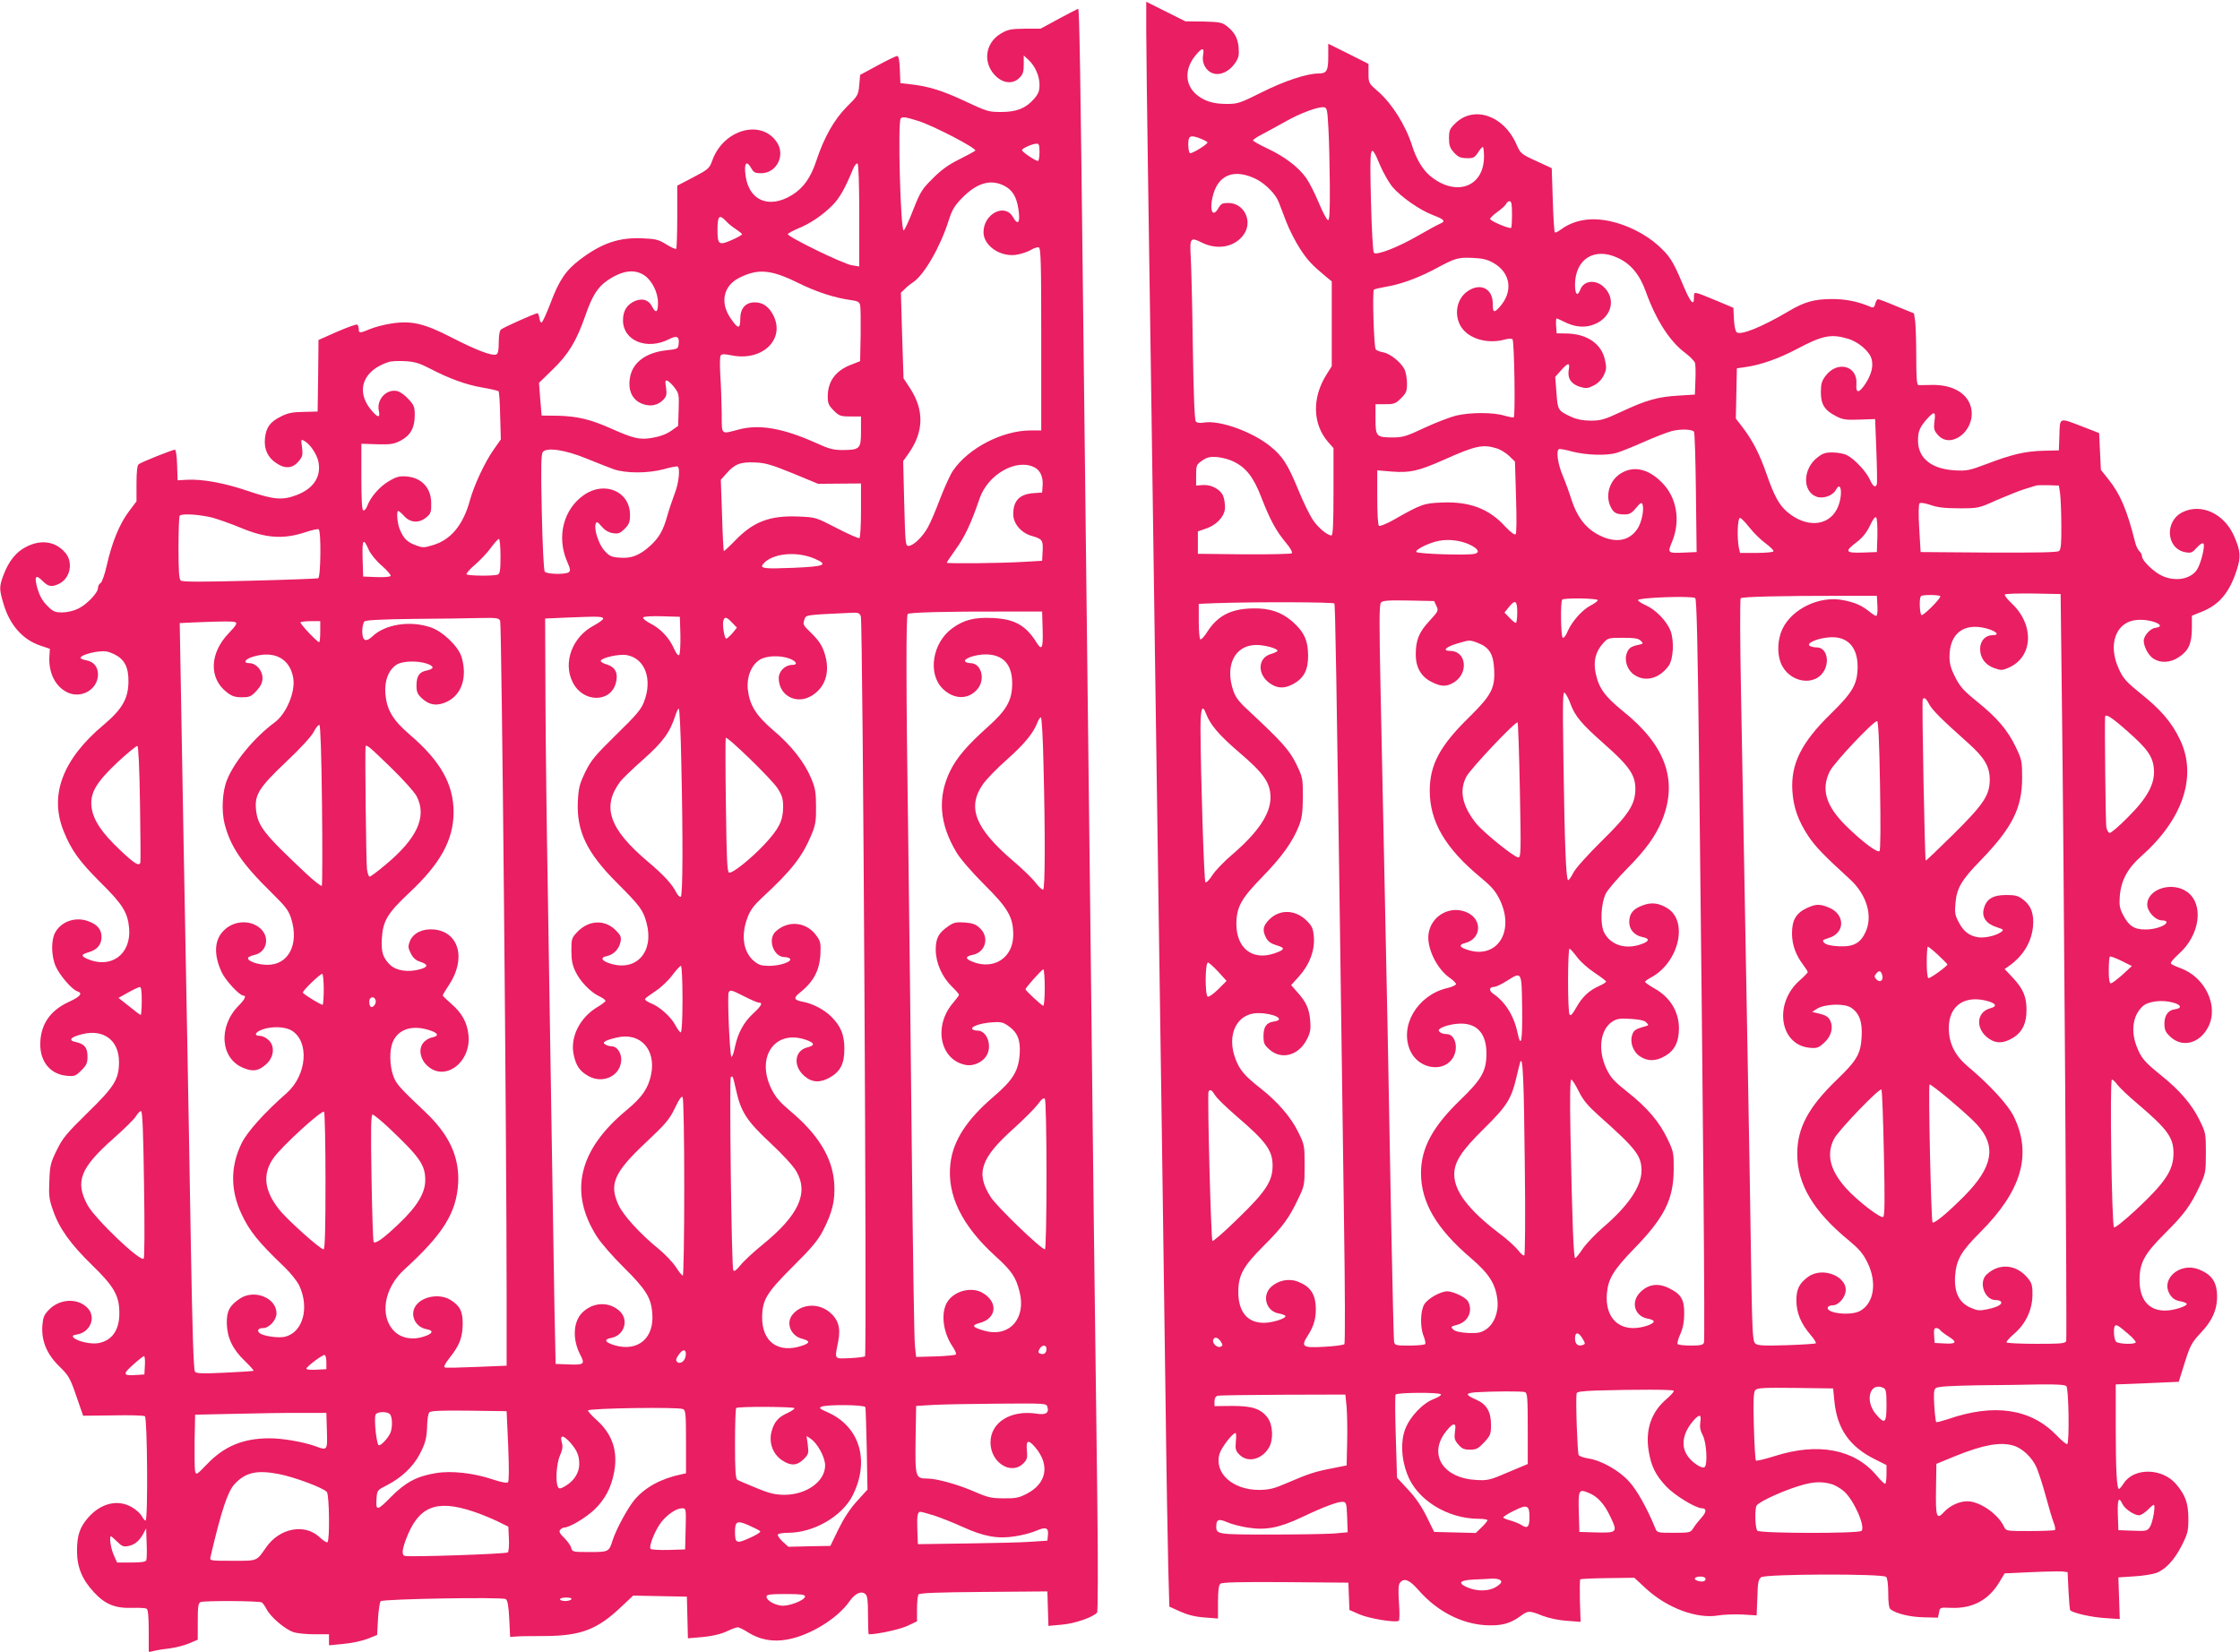
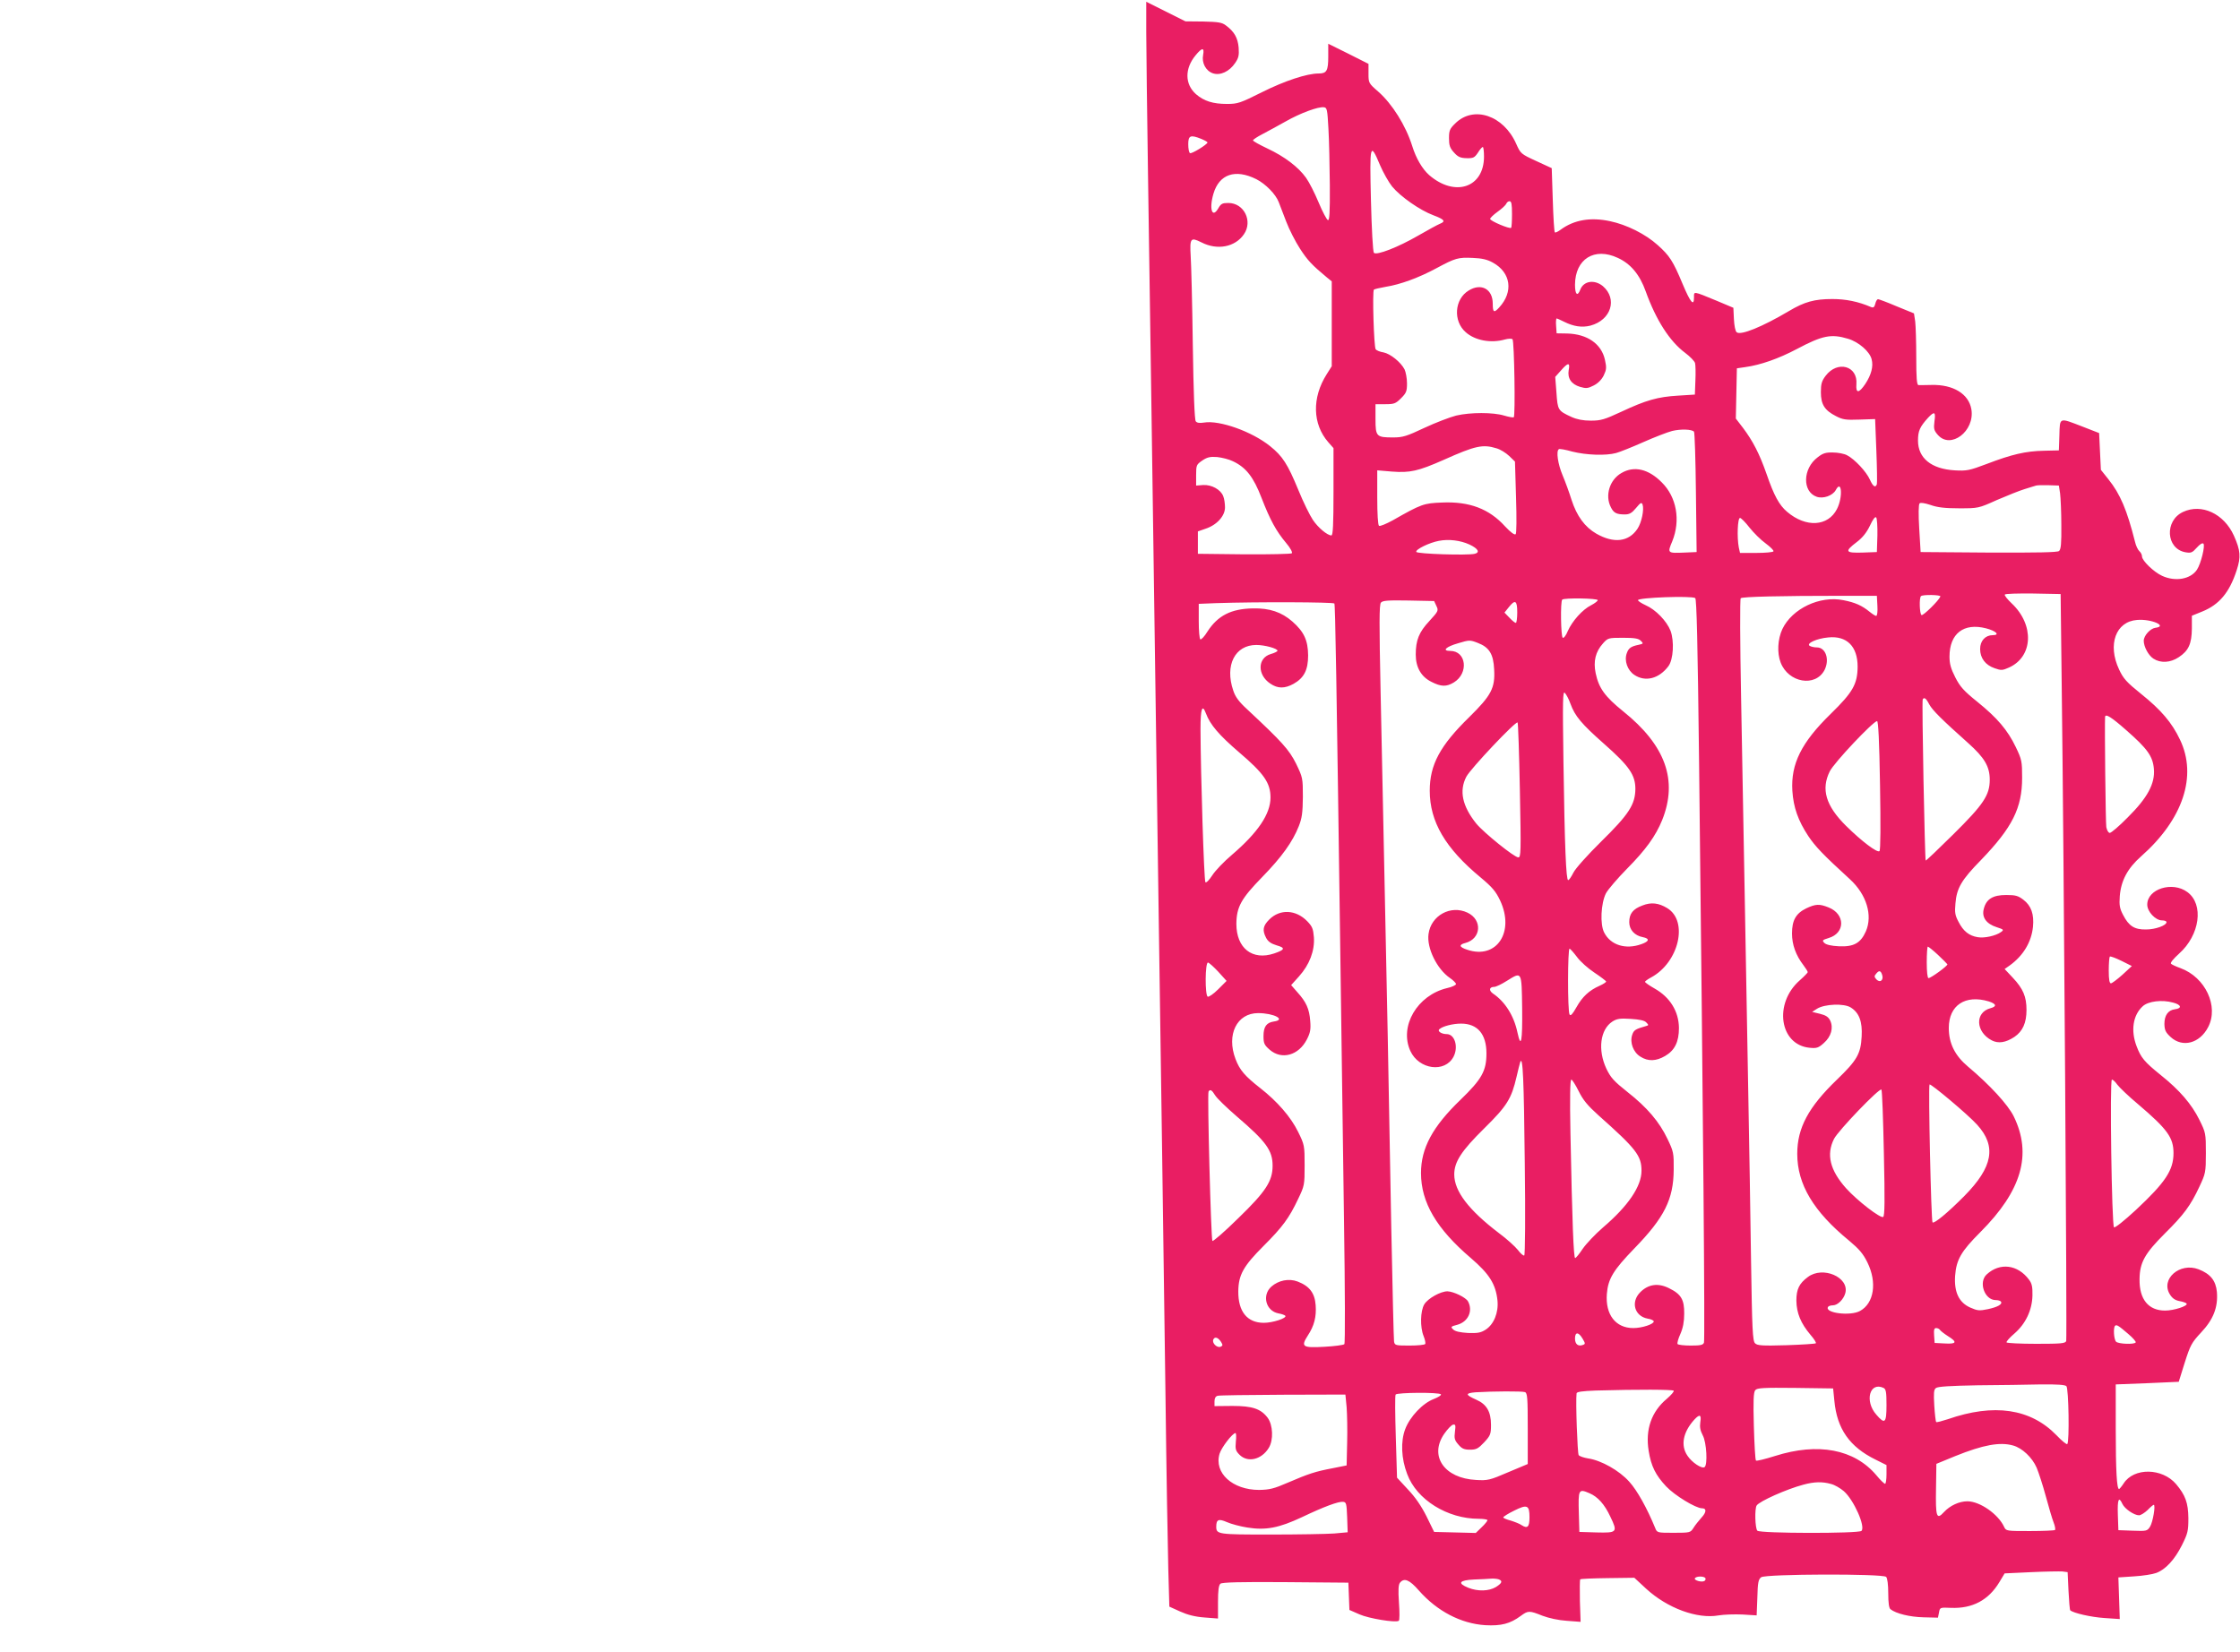
<svg xmlns="http://www.w3.org/2000/svg" version="1.0" width="1280pt" height="944pt" viewBox="0 0 1280 944" preserveAspectRatio="xMidYMid meet">
  <g transform="translate(0,944) scale(0.1,-0.1)" fill="#e91e63" stroke="none">
-     <path d="M6550 9258 c0 -95 5 -461 10 -813 5 -352 14 -964 20 -1360 6 -396 15 -1028 20 -1405 5 -377 14 -1004 20 -1395 6 -390 15 -1011 20 -1380 5 -368 14 -1019 20 -1445 5 -426 13 -871 16 -989 l6 -213 62 -28 c42 -19 85 -30 139 -34 l77 -6 0 94 c0 67 4 97 14 105 9 8 116 11 372 9 l359 -3 3 -78 3 -78 57 -25 c54 -24 206 -49 225 -37 5 3 5 50 1 104 -5 73 -3 103 6 114 24 29 54 17 108 -45 104 -118 240 -189 379 -198 91 -5 142 8 203 53 42 31 49 31 124 1 37 -14 92 -26 139 -29 l79 -6 -4 119 c-1 65 -1 121 2 124 3 3 74 6 157 7 l152 2 68 -63 c121 -111 292 -174 414 -152 30 5 91 7 136 5 l81 -5 4 102 c2 87 6 104 22 116 27 19 695 21 714 2 7 -7 12 -44 12 -94 0 -53 4 -85 13 -91 32 -25 110 -44 188 -46 l83 -2 6 29 c5 29 5 30 68 27 123 -5 215 44 277 147 l30 50 150 7 c83 4 164 5 180 4 l30 -4 5 -107 c3 -58 7 -108 10 -111 18 -16 119 -39 194 -44 l89 -6 -4 119 -4 119 90 6 c50 3 106 12 125 19 54 19 107 77 148 159 34 68 37 82 37 155 -1 87 -17 131 -70 194 -79 93 -241 96 -300 4 -11 -17 -23 -31 -26 -32 -13 0 -19 103 -19 345 l0 253 180 7 180 8 34 109 c32 100 39 114 93 172 71 75 98 145 91 232 -6 65 -37 104 -105 130 -107 41 -218 -56 -164 -143 14 -23 30 -34 56 -39 19 -3 37 -10 40 -14 8 -14 -73 -40 -123 -40 -95 0 -148 64 -146 180 1 95 30 146 144 260 109 108 147 159 198 268 35 75 37 81 37 192 0 114 -1 117 -37 190 -44 89 -112 169 -221 256 -94 76 -113 99 -138 165 -34 89 -21 177 35 228 31 29 110 39 174 21 47 -12 52 -33 10 -38 -39 -5 -60 -35 -60 -84 1 -36 7 -48 36 -75 68 -62 166 -36 214 57 62 119 -16 285 -158 337 -25 9 -49 20 -54 25 -6 5 13 28 46 58 119 106 143 282 47 352 -85 63 -229 18 -229 -72 0 -40 47 -90 84 -90 14 0 26 -4 26 -10 0 -19 -63 -42 -117 -42 -66 -1 -98 19 -131 83 -19 36 -23 55 -19 107 7 89 44 159 122 228 239 211 322 459 222 667 -46 97 -108 170 -223 262 -82 66 -101 87 -125 139 -67 142 -19 274 103 283 82 7 178 -36 104 -45 -29 -4 -66 -45 -66 -74 0 -34 27 -84 55 -102 41 -27 97 -24 145 8 56 37 74 76 75 164 l0 73 59 24 c97 39 156 109 197 236 25 76 22 113 -16 198 -57 126 -185 185 -291 135 -106 -50 -97 -209 13 -230 33 -6 40 -3 66 26 17 19 32 29 38 23 11 -11 -14 -114 -37 -149 -36 -54 -123 -70 -199 -35 -48 22 -115 87 -115 111 0 10 -7 23 -15 30 -8 7 -20 31 -25 54 -46 182 -84 272 -152 357 l-43 54 -5 105 -5 105 -95 37 c-135 52 -129 55 -132 -49 l-3 -87 -85 -2 c-105 -2 -185 -21 -326 -75 -101 -38 -115 -41 -185 -37 -133 8 -209 70 -209 170 0 55 10 78 58 131 36 38 44 34 36 -21 -5 -42 -3 -52 19 -77 73 -85 213 21 192 146 -15 88 -104 142 -227 139 -35 -1 -69 -1 -75 -1 -10 1 -13 40 -13 160 0 87 -3 179 -6 204 l-7 46 -98 40 c-54 23 -102 41 -107 41 -6 0 -13 -12 -16 -26 -5 -20 -11 -24 -24 -19 -74 32 -145 46 -222 46 -102 0 -159 -16 -248 -69 -152 -90 -275 -140 -298 -121 -8 6 -14 38 -16 76 l-3 64 -95 40 c-138 57 -130 55 -130 19 0 -53 -20 -30 -65 77 -55 132 -75 162 -142 222 -71 64 -178 117 -273 137 -112 24 -206 7 -281 -48 -16 -12 -31 -19 -34 -16 -4 3 -9 87 -12 186 l-6 181 -89 41 c-87 40 -89 42 -114 98 -72 163 -244 221 -349 116 -31 -30 -35 -41 -35 -84 0 -40 5 -56 28 -81 23 -26 37 -32 72 -33 39 -1 46 3 65 31 11 18 23 32 28 33 4 0 7 -25 7 -55 0 -178 -167 -233 -314 -105 -38 34 -74 94 -96 165 -37 118 -115 242 -195 312 -54 47 -55 49 -55 103 l0 55 -115 58 -115 57 0 -73 c0 -82 -9 -97 -55 -97 -67 0 -194 -42 -324 -107 -124 -62 -138 -67 -200 -67 -79 0 -131 16 -177 56 -64 57 -65 146 -2 222 37 45 51 46 43 2 -9 -45 15 -91 56 -105 42 -14 94 10 127 59 20 29 23 44 20 88 -5 56 -25 91 -72 126 -23 18 -44 21 -130 23 l-102 1 -112 56 -112 56 0 -172z m1041 -553 c4 -66 7 -211 8 -323 1 -159 -2 -203 -11 -200 -7 3 -31 48 -53 101 -22 53 -54 116 -72 141 -44 62 -124 122 -220 167 -46 22 -83 42 -83 47 0 4 24 20 53 35 28 15 88 47 132 72 84 48 186 86 220 82 18 -2 20 -12 26 -122z m-726 -59 c19 -8 35 -17 35 -20 0 -11 -91 -67 -100 -61 -6 3 -10 26 -10 51 0 50 13 55 75 30z m1021 -150 c18 -42 49 -97 69 -122 48 -58 158 -135 235 -164 64 -24 73 -35 38 -49 -13 -5 -69 -36 -125 -68 -112 -65 -237 -114 -252 -98 -6 6 -13 138 -17 299 -8 325 -5 338 52 202z m-707 -80 c53 -27 111 -86 128 -131 7 -17 26 -67 43 -112 17 -45 53 -115 79 -155 43 -66 67 -92 155 -165 l26 -21 0 -243 0 -242 -29 -46 c-85 -134 -81 -285 9 -388 l30 -34 0 -249 c0 -186 -3 -250 -12 -250 -23 0 -76 44 -106 89 -17 25 -55 102 -83 171 -61 148 -90 193 -161 250 -104 84 -290 150 -378 135 -25 -4 -40 -2 -47 7 -7 8 -13 165 -17 438 -3 234 -9 461 -12 505 -6 104 -1 111 61 80 91 -47 193 -27 243 46 52 75 1 179 -89 179 -34 0 -42 -4 -57 -30 -35 -61 -54 -5 -28 83 33 112 125 143 245 83z m1461 -199 c0 -41 -2 -76 -5 -79 -8 -8 -120 39 -120 51 0 5 19 24 43 41 24 17 45 37 49 45 3 8 11 15 19 15 11 0 14 -17 14 -73z m605 -251 c74 -34 125 -96 159 -191 59 -164 137 -286 226 -352 28 -21 53 -47 56 -58 3 -11 4 -56 2 -100 l-3 -80 -95 -6 c-118 -7 -184 -26 -325 -92 -97 -45 -117 -51 -175 -51 -44 0 -79 7 -110 21 -78 36 -79 39 -86 139 l-7 90 33 37 c40 46 53 47 44 2 -8 -47 15 -81 65 -96 34 -10 45 -9 78 8 24 12 45 33 57 57 16 34 17 45 7 90 -20 91 -101 147 -216 150 l-60 1 -3 43 c-2 23 0 42 3 42 3 0 23 -9 43 -19 54 -27 102 -34 150 -22 119 32 156 153 71 226 -48 39 -110 30 -129 -21 -16 -41 -30 -27 -30 29 1 147 111 216 245 153z m-714 -27 c103 -57 118 -167 36 -256 -30 -33 -37 -29 -37 22 0 83 -66 119 -137 75 -82 -49 -91 -175 -17 -239 53 -47 144 -64 224 -41 19 5 38 6 43 1 10 -10 17 -440 7 -446 -4 -2 -28 2 -55 10 -62 19 -193 19 -274 0 -35 -9 -117 -40 -181 -70 -102 -48 -124 -55 -179 -55 -96 0 -101 5 -101 105 l0 85 56 0 c50 0 59 3 90 34 30 30 34 40 34 85 0 29 -7 65 -14 80 -22 42 -81 89 -120 97 -20 3 -40 11 -45 18 -10 12 -20 331 -10 341 4 3 34 10 68 16 83 13 189 52 289 106 108 58 124 63 208 59 52 -2 83 -9 115 -27z m2029 -435 c61 -18 124 -73 135 -117 11 -41 -2 -89 -36 -141 -37 -55 -55 -55 -51 -2 9 105 -108 138 -176 48 -22 -29 -27 -46 -27 -93 0 -70 21 -104 86 -137 38 -20 56 -23 134 -20 l90 3 7 -180 c4 -99 5 -186 3 -192 -8 -23 -22 -14 -40 26 -20 45 -86 116 -130 139 -16 9 -53 16 -81 16 -41 1 -58 -4 -88 -28 -85 -64 -88 -196 -5 -225 37 -13 91 6 109 38 34 65 42 -40 7 -108 -51 -100 -177 -108 -285 -16 -45 38 -75 93 -117 215 -41 117 -78 189 -136 266 l-40 52 3 143 3 144 48 7 c87 12 190 48 296 104 145 77 195 87 291 58z m-880 -531 c4 -4 9 -161 11 -348 l4 -340 -69 -3 c-98 -4 -99 -4 -70 65 48 119 25 252 -60 336 -76 77 -158 96 -230 54 -68 -38 -96 -129 -61 -196 16 -33 33 -41 80 -41 26 0 40 8 64 37 25 30 31 34 37 20 10 -28 -5 -103 -29 -139 -50 -75 -135 -85 -235 -28 -66 38 -112 101 -142 194 -12 39 -35 102 -51 140 -27 64 -38 139 -21 149 4 3 39 -3 77 -14 80 -20 191 -24 250 -8 22 6 92 34 155 62 63 28 138 57 165 64 50 12 112 10 125 -4z m-1129 -95 c22 -6 54 -26 73 -44 l33 -32 6 -203 c4 -122 3 -207 -2 -212 -6 -6 -29 11 -60 44 -91 101 -204 144 -361 137 -104 -4 -117 -8 -282 -102 -37 -20 -72 -35 -78 -31 -6 4 -10 66 -10 161 l0 156 83 -7 c104 -8 150 2 297 67 181 81 223 90 301 66z m-1506 -74 c75 -35 118 -90 164 -210 49 -126 83 -189 141 -258 23 -27 37 -53 32 -58 -4 -4 -127 -7 -273 -6 l-264 3 0 64 0 64 43 15 c65 21 112 73 112 122 0 21 -4 50 -10 64 -14 38 -67 67 -115 64 l-40 -3 0 60 c0 57 2 60 35 83 28 19 45 23 85 20 28 -3 68 -13 90 -24z m4727 -184 c3 -25 7 -106 7 -181 1 -104 -2 -139 -13 -148 -9 -8 -123 -10 -402 -9 l-389 3 -8 134 c-5 82 -4 138 2 144 6 6 29 2 63 -9 39 -14 82 -19 163 -19 109 0 111 0 215 47 58 25 130 54 160 63 30 9 60 19 65 20 6 2 37 3 70 2 l60 -2 7 -45z m-1044 -241 l-3 -94 -82 -3 c-99 -3 -104 6 -33 60 33 25 56 54 75 93 17 37 30 54 36 48 5 -5 8 -52 7 -104z m-731 46 c24 -30 65 -71 93 -91 27 -20 47 -40 44 -45 -3 -5 -47 -9 -98 -9 l-93 0 -7 31 c-11 58 -7 169 7 169 6 0 31 -25 54 -55z m-1600 -97 c49 -23 62 -45 30 -53 -40 -10 -330 -1 -334 11 -5 14 75 53 129 63 56 11 123 3 175 -21z m3384 -788 c13 -1010 31 -3749 26 -3764 -5 -14 -31 -16 -171 -16 -91 0 -167 4 -170 8 -3 4 17 27 44 50 65 56 102 134 104 218 1 49 -3 69 -20 91 -64 86 -166 99 -241 30 -49 -44 -13 -147 51 -147 14 0 27 -4 30 -9 10 -15 -19 -31 -75 -43 -48 -10 -59 -9 -100 9 -65 29 -93 88 -87 181 7 93 34 140 144 250 237 237 297 445 191 662 -33 67 -137 180 -261 284 -75 63 -110 133 -110 221 0 130 94 192 228 152 44 -14 48 -29 10 -39 -90 -24 -85 -136 8 -184 37 -19 79 -13 129 20 47 32 69 80 69 154 0 76 -19 121 -78 184 l-47 50 30 21 c77 56 123 133 132 220 7 72 -10 121 -55 155 -30 23 -45 27 -98 27 -76 0 -114 -23 -128 -79 -13 -48 14 -86 74 -105 40 -13 42 -15 24 -28 -29 -21 -95 -36 -133 -29 -49 8 -82 34 -109 87 -20 37 -23 54 -18 106 7 87 34 134 147 249 178 185 234 296 234 469 0 94 -2 104 -36 175 -47 98 -106 167 -221 260 -77 62 -98 86 -125 139 -25 49 -33 77 -33 118 0 132 81 195 209 162 58 -15 81 -39 38 -39 -42 0 -72 -32 -72 -79 0 -52 30 -92 83 -110 37 -13 44 -13 82 4 138 62 146 244 15 367 -24 23 -42 45 -39 50 3 5 76 7 162 6 l157 -3 6 -505z m-1053 438 c2 -33 -1 -58 -7 -58 -5 0 -22 11 -38 24 -43 35 -82 53 -150 66 -134 27 -292 -48 -348 -165 -27 -58 -31 -136 -10 -191 44 -116 199 -143 251 -43 30 60 7 129 -44 129 -15 0 -33 4 -41 9 -21 14 40 42 106 48 106 11 168 -51 168 -167 -1 -100 -27 -146 -154 -270 -168 -164 -228 -286 -219 -439 6 -95 33 -171 91 -259 41 -61 85 -107 238 -247 95 -87 131 -206 91 -298 -30 -67 -69 -89 -154 -85 -44 2 -73 9 -83 19 -14 14 -12 17 24 28 96 28 96 137 0 175 -52 21 -74 20 -127 -5 -60 -29 -82 -69 -82 -144 0 -64 22 -125 66 -182 13 -17 24 -35 24 -39 0 -3 -21 -25 -46 -47 -150 -132 -115 -368 56 -385 41 -4 51 -1 82 27 42 37 56 87 36 129 -10 20 -25 30 -58 38 l-45 11 28 18 c43 27 154 32 193 7 48 -30 67 -81 62 -166 -5 -99 -27 -136 -141 -246 -163 -157 -227 -276 -227 -424 0 -175 93 -330 297 -497 56 -47 79 -73 104 -124 56 -114 38 -233 -42 -277 -55 -31 -205 -12 -183 23 3 5 15 9 28 9 27 0 62 35 71 71 22 90 -129 155 -214 91 -50 -37 -66 -70 -66 -135 1 -71 25 -130 81 -196 20 -23 34 -45 30 -48 -3 -3 -79 -8 -169 -11 -138 -4 -165 -2 -178 11 -14 13 -17 79 -23 469 -3 249 -11 685 -16 968 -5 283 -14 783 -20 1110 -6 327 -15 844 -21 1149 -6 306 -7 557 -2 562 9 9 230 14 583 14 l195 0 3 -57z m360 53 c-9 -23 -99 -112 -108 -106 -11 7 -14 98 -3 108 10 10 115 8 111 -2z m-1401 -9 c8 -5 14 -251 22 -937 24 -2096 34 -3302 28 -3318 -5 -14 -20 -17 -76 -17 -38 0 -72 4 -75 9 -3 5 4 31 16 57 15 34 22 70 22 116 1 80 -17 112 -87 146 -62 31 -118 23 -164 -23 -56 -56 -33 -137 42 -151 19 -3 35 -10 35 -16 0 -16 -67 -38 -117 -38 -101 0 -160 77 -151 195 7 87 37 136 157 260 172 177 224 281 225 450 1 95 -1 104 -35 175 -47 99 -117 181 -229 269 -78 62 -96 82 -121 134 -50 107 -35 224 35 269 25 16 44 19 104 15 50 -3 79 -9 89 -20 14 -14 14 -17 2 -20 -64 -18 -73 -24 -82 -51 -15 -44 6 -100 47 -125 44 -28 90 -26 141 4 55 32 79 81 79 160 -1 95 -51 176 -140 226 -30 17 -54 34 -54 38 0 3 16 15 35 25 159 86 214 322 92 396 -49 30 -92 35 -142 15 -54 -20 -75 -47 -75 -95 0 -43 30 -77 78 -86 40 -8 37 -24 -9 -40 -89 -32 -175 -6 -212 66 -25 47 -19 168 10 225 12 22 66 85 120 140 107 108 164 187 201 278 91 227 20 427 -223 622 -104 84 -139 132 -157 218 -14 68 -1 122 42 170 28 31 30 32 114 32 67 0 89 -4 102 -17 16 -16 15 -17 -12 -23 -44 -9 -58 -19 -68 -48 -16 -43 4 -98 43 -124 63 -42 141 -22 195 50 28 38 34 142 12 202 -22 56 -85 121 -142 146 -24 11 -44 24 -44 29 0 15 305 26 327 12z m-557 -12 c0 -5 -17 -18 -38 -29 -50 -25 -108 -91 -133 -147 -10 -25 -23 -42 -29 -39 -11 7 -14 208 -3 218 10 11 203 8 203 -3z m-922 -33 c13 -27 11 -30 -40 -86 -60 -64 -78 -110 -78 -192 0 -73 31 -127 90 -156 55 -28 85 -29 128 -3 86 53 71 180 -21 180 -49 0 -25 24 46 44 63 19 67 19 111 2 66 -25 90 -64 94 -152 6 -106 -16 -148 -142 -272 -168 -164 -226 -273 -226 -421 0 -177 89 -329 291 -496 67 -56 86 -79 111 -131 85 -181 -20 -338 -187 -282 -47 15 -51 29 -11 39 90 24 98 132 12 173 -96 46 -209 -16 -223 -122 -11 -80 48 -200 122 -251 19 -13 35 -29 35 -35 0 -6 -23 -17 -51 -23 -171 -41 -274 -218 -210 -359 49 -107 198 -127 247 -33 29 56 7 129 -39 129 -30 0 -55 17 -42 28 18 17 77 32 124 32 94 0 145 -60 145 -170 0 -100 -26 -147 -148 -265 -160 -154 -226 -277 -226 -419 0 -168 89 -319 285 -486 106 -91 142 -149 152 -242 7 -70 -21 -138 -69 -168 -27 -17 -46 -20 -100 -18 -46 3 -73 9 -84 20 -16 15 -14 17 24 27 61 17 90 78 61 133 -12 23 -83 57 -118 58 -39 0 -111 -40 -132 -74 -23 -38 -25 -131 -4 -182 8 -20 12 -40 9 -45 -3 -5 -43 -9 -89 -9 -80 0 -85 1 -89 23 -2 12 -9 308 -16 657 -6 349 -15 838 -20 1085 -5 248 -14 684 -20 970 -6 286 -15 740 -21 1008 -8 381 -8 492 2 503 10 12 40 14 158 12 l146 -3 13 -28z m-583 14 c5 -9 12 -403 35 -2076 6 -412 15 -1065 20 -1449 6 -402 7 -703 2 -708 -5 -5 -57 -12 -115 -15 -124 -7 -135 0 -94 64 37 56 50 108 45 174 -5 69 -35 109 -103 135 -50 19 -109 7 -150 -29 -55 -49 -32 -139 40 -153 19 -3 37 -10 40 -14 8 -14 -73 -40 -123 -40 -95 0 -147 64 -146 180 1 94 29 144 144 259 109 109 146 159 198 269 36 75 37 80 37 192 0 113 -1 118 -37 191 -42 86 -120 175 -216 250 -88 69 -118 103 -142 167 -53 139 8 262 129 262 91 0 162 -38 90 -48 -42 -6 -59 -30 -59 -83 0 -41 4 -51 35 -78 69 -60 166 -33 213 59 19 37 23 56 19 105 -5 69 -23 109 -74 165 l-35 40 45 50 c60 67 90 146 85 223 -4 49 -9 62 -38 92 -65 67 -156 71 -217 10 -36 -36 -41 -61 -18 -105 11 -21 28 -33 61 -43 50 -14 47 -25 -15 -46 -125 -42 -216 30 -216 169 1 97 27 144 148 268 111 114 173 200 209 291 18 46 22 76 23 167 0 108 -1 111 -39 190 -40 80 -81 125 -278 309 -49 45 -69 72 -81 109 -49 144 10 260 132 260 48 0 121 -20 121 -33 0 -4 -17 -13 -39 -19 -76 -23 -77 -119 -2 -169 43 -29 82 -29 133 -1 60 34 83 79 83 163 -1 85 -23 134 -90 193 -62 54 -130 77 -225 75 -125 -2 -201 -41 -260 -132 -17 -28 -36 -48 -41 -45 -5 3 -9 50 -9 104 l0 99 98 4 c239 8 671 6 677 -2z m1045 -51 c0 -33 -4 -60 -8 -60 -5 0 -21 13 -36 29 l-29 30 24 30 c37 47 49 40 49 -29z m304 -522 c26 -71 63 -115 192 -229 144 -127 179 -178 179 -258 -1 -89 -37 -145 -196 -301 -77 -76 -146 -153 -158 -177 -12 -24 -25 -43 -30 -43 -12 0 -20 190 -27 675 -5 356 -4 408 8 395 8 -8 23 -36 32 -62z m2050 -3 c19 -35 73 -88 223 -222 93 -83 123 -134 123 -209 0 -88 -35 -141 -208 -312 -85 -84 -156 -152 -158 -150 -5 6 -23 912 -17 921 8 14 19 7 37 -28z m-4133 -52 c24 -65 76 -125 189 -222 142 -121 180 -175 180 -259 0 -94 -72 -200 -220 -327 -45 -38 -96 -91 -113 -118 -17 -26 -34 -44 -39 -39 -8 8 -27 616 -28 875 0 118 10 146 31 90z m5259 -96 c121 -106 152 -149 158 -222 7 -84 -37 -165 -150 -277 -48 -49 -94 -88 -102 -88 -8 0 -16 14 -20 33 -4 24 -10 581 -7 630 2 20 36 -1 121 -76z m-3465 -344 c7 -356 6 -383 -9 -383 -23 0 -197 141 -240 193 -80 100 -99 187 -57 268 25 47 282 319 293 310 3 -3 9 -178 13 -388z m2058 30 c4 -228 3 -371 -3 -377 -12 -12 -102 56 -192 145 -115 114 -143 209 -92 311 25 50 246 284 270 287 7 1 13 -111 17 -366z m331 -970 c28 -26 52 -51 54 -54 3 -8 -94 -79 -108 -79 -6 0 -10 37 -10 90 0 50 3 90 6 90 4 0 30 -21 58 -47z m-2062 -13 c18 -25 63 -65 98 -88 36 -24 66 -47 68 -51 1 -4 -16 -15 -38 -25 -59 -26 -98 -62 -132 -123 -22 -39 -33 -51 -39 -41 -12 18 -11 381 0 376 5 -1 24 -23 43 -48z m3117 -100 c-30 -27 -60 -49 -66 -50 -9 0 -13 21 -13 73 0 41 3 76 6 80 4 3 33 -8 66 -24 l60 -30 -53 -49z m-5167 16 l47 -52 -48 -48 c-27 -27 -54 -45 -60 -42 -16 10 -15 196 2 195 6 -1 33 -25 59 -53z m3793 -17 c10 -30 -11 -48 -32 -27 -13 14 -14 20 -3 32 17 22 27 20 35 -5z m-2057 -192 c2 -189 -6 -234 -27 -137 -20 95 -71 176 -140 222 -25 18 -21 38 8 38 9 0 41 15 71 34 87 54 85 59 88 -157z m15 -884 c4 -299 2 -525 -3 -528 -5 -3 -21 11 -36 31 -16 20 -64 64 -109 97 -172 131 -255 239 -255 335 0 72 41 135 172 264 130 128 155 169 184 294 9 38 18 76 21 84 15 41 21 -98 26 -577z m308 411 c25 -51 51 -82 113 -138 216 -192 246 -231 246 -317 0 -89 -76 -201 -220 -324 -44 -38 -96 -93 -116 -122 -19 -29 -39 -53 -43 -53 -9 0 -17 201 -27 713 -4 206 -2 307 5 307 5 0 24 -30 42 -66z m3078 37 c12 -16 65 -67 119 -112 168 -143 202 -191 202 -279 0 -98 -46 -167 -215 -325 -67 -62 -120 -104 -125 -99 -13 14 -25 844 -12 844 6 0 20 -13 31 -29z m-801 -229 c112 -123 90 -242 -73 -407 -96 -97 -173 -160 -182 -151 -8 8 -25 775 -17 788 5 8 220 -172 272 -230z m-533 -163 c6 -271 5 -358 -4 -364 -16 -9 -148 93 -212 164 -92 103 -114 193 -69 282 25 49 260 293 271 282 4 -5 10 -168 14 -364z m-3822 332 c10 -17 66 -71 125 -122 167 -143 204 -194 204 -281 0 -88 -38 -147 -196 -300 -77 -76 -144 -134 -148 -130 -8 8 -30 841 -22 854 9 14 19 9 37 -21z m5219 -1365 c26 -22 45 -44 42 -48 -8 -13 -99 -9 -112 4 -13 13 -17 80 -6 91 9 8 19 2 76 -47z m-1077 24 c4 -6 24 -22 46 -36 55 -34 50 -46 -18 -42 l-58 3 -3 43 c-2 32 0 42 12 42 8 0 18 -5 21 -10z m-2042 -50 c16 -27 17 -31 3 -36 -28 -11 -46 4 -46 36 0 39 20 39 43 0z m-2065 -20 c10 -17 10 -21 -4 -27 -20 -7 -49 21 -41 41 8 19 28 13 45 -14z m4830 -252 c13 -13 18 -319 5 -331 -3 -4 -32 19 -62 51 -148 152 -357 183 -621 91 -34 -11 -64 -19 -66 -16 -3 3 -8 45 -11 94 -4 70 -3 91 9 100 10 9 82 13 239 16 123 1 285 3 360 5 94 1 139 -2 147 -10z m-1028 -108 c0 -103 -9 -112 -58 -55 -69 78 -38 190 41 153 14 -7 17 -23 17 -98z m-298 25 c15 -161 87 -264 236 -337 l62 -31 0 -53 c0 -30 -4 -54 -8 -54 -5 0 -28 22 -50 49 -126 149 -333 188 -579 110 -57 -18 -106 -30 -109 -26 -4 4 -9 92 -12 197 -4 145 -2 193 8 205 11 13 44 15 229 13 l216 -3 7 -70z m-918 57 c3 -5 -15 -25 -39 -46 -88 -73 -124 -176 -104 -298 14 -88 40 -139 100 -203 48 -51 169 -125 205 -125 27 0 25 -23 -3 -53 -16 -18 -37 -44 -46 -59 -17 -27 -20 -28 -112 -28 -95 0 -96 0 -107 28 -46 112 -103 215 -148 264 -57 64 -160 122 -235 133 -24 4 -49 12 -54 19 -7 9 -18 307 -12 353 1 9 34 13 109 16 244 7 441 6 446 -1z m-850 -8 c14 -5 16 -33 16 -209 l0 -202 -112 -47 c-104 -45 -117 -48 -183 -44 -182 9 -270 137 -182 264 19 27 41 50 50 52 14 3 16 -3 11 -40 -5 -38 -2 -49 19 -73 20 -24 33 -30 67 -30 36 0 47 6 81 42 36 39 39 47 39 100 0 75 -25 118 -85 144 -63 28 -63 37 -3 42 96 6 266 7 282 1z m-480 -13 c3 -5 -15 -16 -40 -26 -64 -24 -137 -101 -164 -172 -27 -70 -23 -169 11 -257 54 -147 230 -256 409 -256 28 0 50 -4 50 -8 0 -4 -15 -23 -33 -40 l-34 -33 -119 3 -119 3 -43 88 c-30 60 -65 111 -107 155 l-62 67 -7 232 c-4 128 -5 237 -1 243 8 12 251 14 259 1z m-539 -73 c3 -40 5 -131 3 -203 l-3 -130 -80 -16 c-100 -19 -136 -31 -255 -82 -80 -35 -106 -41 -165 -42 -152 0 -259 97 -226 207 11 36 74 118 91 118 4 0 5 -22 2 -49 -4 -43 -1 -53 21 -75 47 -47 126 -28 167 39 28 45 24 131 -6 172 -39 52 -88 68 -201 68 l-103 -1 0 27 c0 18 6 29 18 32 9 3 177 5 374 6 l356 1 7 -72z m2021 -86 c-4 -28 0 -48 14 -75 22 -40 29 -170 10 -182 -16 -10 -72 27 -97 65 -41 59 -26 136 40 208 30 32 40 27 33 -16z m1787 -133 c52 -14 110 -69 135 -127 11 -26 35 -99 52 -162 17 -63 37 -131 45 -151 8 -20 11 -39 8 -43 -4 -3 -68 -6 -143 -6 -134 0 -137 0 -148 24 -33 72 -138 146 -210 146 -46 0 -99 -24 -134 -62 -42 -46 -48 -28 -45 137 l2 139 107 44 c161 65 256 82 331 61z m-1040 -220 c21 -5 53 -24 73 -41 58 -51 125 -203 101 -227 -16 -16 -579 -15 -595 1 -13 13 -16 126 -4 144 15 24 172 94 267 119 62 17 109 18 158 4z m-1380 -53 c47 -20 86 -63 119 -134 43 -89 39 -93 -79 -90 l-98 3 -3 104 c-4 140 -2 144 61 117z m3045 -61 c13 -28 67 -65 95 -65 10 0 32 14 49 30 16 17 32 30 35 30 12 0 -5 -100 -21 -125 -16 -25 -20 -26 -99 -23 l-82 3 -3 88 c-3 88 5 108 26 62z m-4430 -76 l3 -86 -77 -7 c-42 -3 -206 -6 -364 -6 -300 0 -310 1 -310 45 0 41 13 47 61 26 25 -11 78 -25 117 -31 105 -17 181 -2 311 59 126 60 209 91 236 88 18 -2 20 -10 23 -88z m1042 0 c0 -55 -11 -67 -44 -46 -12 9 -42 20 -64 27 -23 6 -42 14 -42 18 0 4 28 22 63 39 74 37 87 31 87 -38z m1005 -348 c3 -5 0 -13 -5 -16 -16 -10 -62 4 -55 15 8 13 52 13 60 1z m-1181 -7 c24 -9 19 -22 -16 -44 -40 -24 -103 -26 -158 -4 -64 26 -52 43 33 47 39 1 84 4 99 5 14 1 33 -1 42 -4z" />
-     <path d="M6051 9333 l-105 -57 -90 0 c-80 -1 -96 -4 -137 -28 -95 -56 -105 -179 -20 -251 42 -35 93 -36 126 -2 20 19 25 34 25 76 l0 52 26 -24 c39 -36 64 -93 64 -143 0 -37 -6 -52 -32 -82 -47 -53 -98 -74 -188 -74 -70 0 -81 3 -200 59 -131 62 -213 88 -315 99 l-60 7 -3 78 c-2 52 -7 77 -15 77 -7 0 -57 -24 -112 -54 l-100 -54 -5 -58 c-5 -57 -8 -62 -71 -124 -73 -74 -130 -175 -174 -308 -32 -97 -73 -155 -138 -196 -139 -86 -259 -27 -269 133 -4 53 11 62 34 21 15 -26 23 -30 57 -30 90 0 141 104 89 179 -90 131 -303 71 -367 -104 -17 -48 -22 -52 -109 -98 l-92 -48 0 -178 c0 -98 -3 -180 -6 -183 -3 -4 -28 8 -56 25 -45 28 -61 32 -139 35 -132 6 -231 -28 -354 -121 -81 -61 -120 -118 -169 -249 -23 -60 -46 -110 -51 -111 -6 -1 -11 10 -13 26 -2 15 -7 27 -11 27 -12 0 -194 -81 -208 -93 -8 -6 -13 -34 -13 -74 0 -47 -4 -65 -15 -69 -24 -9 -112 24 -252 96 -159 82 -232 99 -347 81 -40 -6 -94 -20 -120 -31 -59 -25 -66 -25 -66 -1 0 11 -4 22 -9 26 -5 3 -57 -16 -115 -41 l-106 -47 -2 -204 -3 -205 -80 -2 c-64 -1 -90 -6 -129 -26 -63 -31 -85 -62 -92 -125 -6 -61 15 -109 65 -142 50 -34 93 -30 126 9 24 28 26 37 21 81 -7 46 -6 48 13 37 33 -17 73 -78 81 -121 16 -85 -30 -153 -127 -189 -80 -30 -128 -26 -276 24 -138 47 -263 69 -351 64 l-51 -3 -3 88 c-1 48 -7 87 -12 87 -14 0 -193 -71 -207 -83 -9 -6 -13 -42 -13 -111 l0 -101 -45 -60 c-53 -71 -96 -177 -125 -307 -12 -52 -27 -96 -36 -101 -8 -4 -14 -17 -14 -27 0 -28 -64 -95 -114 -119 -25 -12 -62 -21 -90 -21 -43 0 -53 5 -86 38 -26 26 -43 56 -55 95 -21 72 -12 88 27 48 34 -35 55 -38 98 -16 62 32 79 121 34 175 -56 66 -138 79 -224 35 -58 -29 -100 -82 -130 -161 -25 -68 -25 -80 0 -165 36 -122 111 -206 212 -239 l53 -18 -3 -47 c-4 -90 33 -166 99 -200 80 -42 178 13 179 100 0 43 -24 73 -65 81 -19 3 -35 10 -35 14 0 12 47 29 99 36 40 5 59 2 94 -15 59 -29 82 -74 81 -158 -1 -96 -37 -157 -140 -244 -236 -197 -314 -403 -230 -610 43 -107 89 -171 207 -289 131 -129 159 -175 167 -266 12 -150 -106 -234 -242 -173 -35 17 -33 24 14 38 46 14 70 43 70 86 0 43 -23 71 -75 90 -73 28 -157 -1 -191 -67 -23 -44 -21 -135 5 -192 22 -50 93 -132 122 -141 34 -11 20 -30 -50 -62 -107 -50 -160 -130 -161 -241 0 -101 58 -171 150 -180 46 -4 52 -2 85 31 30 30 35 42 35 79 0 51 -17 72 -68 83 -45 9 -28 29 39 45 122 30 209 -36 209 -159 0 -99 -26 -141 -179 -290 -122 -120 -143 -145 -177 -215 -35 -71 -39 -88 -42 -175 -4 -83 -1 -107 21 -168 35 -103 100 -193 222 -312 127 -123 157 -176 157 -275 1 -97 -42 -158 -120 -172 -40 -8 -119 10 -140 30 -11 11 -8 15 21 20 74 14 107 98 58 150 -55 59 -159 55 -221 -9 -29 -30 -34 -43 -38 -92 -6 -87 26 -163 98 -233 52 -51 60 -64 96 -168 l39 -113 170 2 c94 2 176 0 183 -5 14 -8 18 -596 4 -596 -5 0 -15 12 -22 26 -8 14 -33 37 -56 50 -80 47 -177 24 -250 -59 -48 -55 -64 -102 -64 -190 0 -93 29 -164 97 -237 65 -70 122 -93 226 -89 35 1 69 -1 75 -5 8 -5 12 -47 12 -128 l0 -120 26 6 c14 4 55 11 92 15 37 5 88 18 115 30 l47 20 0 105 c0 85 3 105 16 110 22 9 337 7 350 -2 6 -4 18 -21 27 -38 23 -46 109 -118 155 -132 21 -7 76 -12 121 -12 l81 0 0 -31 0 -32 82 8 c46 4 107 17 138 29 l55 22 5 92 c3 50 10 95 15 101 14 13 696 25 715 12 11 -8 16 -37 20 -113 l5 -103 30 2 c17 2 92 3 168 3 206 1 300 37 436 166 l69 65 153 -3 154 -3 3 -119 3 -119 82 7 c54 5 100 15 136 31 29 14 59 25 67 25 7 0 34 -13 60 -30 66 -41 139 -55 222 -40 128 22 288 120 356 218 31 45 67 62 91 42 12 -10 15 -37 15 -121 0 -60 2 -109 4 -109 51 0 174 27 219 47 l57 27 0 70 c0 39 4 76 8 83 5 9 103 13 372 15 l365 3 3 -99 3 -98 77 7 c74 6 179 43 201 69 5 7 6 271 1 671 -5 363 -14 1076 -20 1585 -6 509 -15 1294 -20 1745 -9 784 -19 1560 -40 3390 -16 1413 -22 1775 -29 1775 -3 -1 -53 -26 -110 -57z m-805 -584 c83 -25 339 -158 327 -170 -4 -4 -46 -27 -92 -50 -61 -30 -104 -61 -151 -109 -61 -60 -71 -76 -112 -180 -24 -63 -49 -115 -54 -117 -18 -6 -35 623 -17 640 10 11 26 9 99 -14z m694 -179 c0 -27 -4 -50 -9 -50 -14 0 -91 52 -91 62 0 10 58 36 83 37 14 1 17 -8 17 -49z m-1030 -362 l0 -291 -42 7 c-49 7 -370 164 -366 178 2 5 28 19 58 32 68 27 141 76 198 134 39 39 72 97 116 205 9 21 20 36 26 32 6 -4 10 -110 10 -297z m825 172 c49 -24 73 -62 84 -132 13 -80 -1 -101 -31 -48 -46 81 -168 18 -168 -87 0 -75 91 -140 182 -130 28 4 66 16 86 27 19 12 41 19 48 16 12 -4 14 -97 14 -526 l0 -520 -61 0 c-160 0 -354 -100 -442 -228 -16 -22 -48 -93 -73 -157 -24 -65 -56 -140 -71 -167 -30 -56 -85 -108 -112 -108 -17 0 -18 17 -24 243 l-6 242 30 42 c90 127 91 253 5 381 l-33 50 -8 245 -7 244 24 23 c12 12 33 29 46 37 64 43 156 204 203 353 20 63 33 84 79 131 82 83 159 106 235 69z m-1584 -206 c13 -14 38 -34 56 -45 18 -12 33 -24 33 -28 0 -4 -27 -19 -59 -33 -73 -32 -81 -26 -81 57 0 83 10 93 51 49z m-470 -307 c45 -30 79 -98 79 -159 0 -55 -13 -61 -35 -18 -18 36 -54 47 -96 30 -46 -20 -69 -55 -69 -111 0 -116 136 -172 262 -108 46 24 61 16 56 -27 -3 -28 -6 -29 -71 -36 -113 -13 -187 -66 -205 -146 -18 -80 10 -141 74 -162 44 -15 85 -5 114 25 19 20 21 30 16 69 -6 38 -5 45 8 40 8 -3 27 -21 41 -40 24 -31 26 -40 23 -126 l-3 -92 -41 -29 c-26 -18 -63 -32 -105 -39 -73 -13 -108 -5 -244 56 -114 50 -187 67 -295 70 l-95 1 -8 94 -7 93 78 76 c91 88 136 163 186 306 40 116 71 165 128 204 83 56 153 66 209 29z m874 -41 c108 -54 213 -88 307 -101 38 -5 49 -11 53 -28 3 -12 4 -89 3 -172 l-3 -149 -43 -17 c-95 -34 -142 -96 -142 -185 0 -39 5 -51 34 -80 31 -31 39 -34 95 -34 l61 0 0 -85 c0 -100 -6 -106 -104 -107 -53 0 -78 6 -152 40 -189 85 -326 109 -444 77 -103 -27 -95 -35 -96 95 -1 63 -4 160 -8 215 -3 55 -3 106 2 113 6 9 20 10 63 1 173 -35 305 89 240 225 -26 53 -61 78 -108 78 -53 0 -83 -34 -83 -95 0 -60 -13 -59 -57 7 -59 87 -39 182 49 227 107 55 182 49 333 -25z m-2101 -491 c111 -58 209 -94 303 -110 48 -8 89 -18 92 -21 3 -3 8 -66 9 -140 l4 -135 -42 -60 c-51 -73 -111 -202 -135 -289 -38 -140 -109 -226 -213 -256 -49 -15 -57 -15 -97 0 -50 19 -68 38 -90 89 -15 36 -21 107 -9 107 3 0 19 -13 34 -30 36 -39 86 -41 127 -6 25 21 28 31 27 80 0 87 -54 146 -141 153 -40 3 -57 -1 -101 -27 -53 -31 -106 -92 -124 -143 -6 -15 -15 -26 -22 -24 -8 3 -11 60 -11 192 l0 189 90 -3 c78 -2 96 1 135 21 56 30 80 74 80 145 0 47 -4 58 -36 92 -19 22 -48 42 -64 46 -62 14 -120 -49 -105 -114 9 -42 -7 -39 -45 7 -89 108 -47 225 100 273 14 5 56 7 94 5 55 -3 82 -11 140 -41z m896 -515 c58 -24 128 -51 155 -61 69 -25 199 -25 290 0 38 11 73 17 77 15 16 -10 7 -96 -17 -156 -13 -35 -32 -90 -41 -123 -24 -86 -46 -125 -97 -173 -62 -56 -109 -75 -176 -69 -47 3 -59 9 -86 39 -34 36 -62 124 -51 155 6 14 11 11 34 -16 18 -21 39 -34 64 -38 32 -5 41 -1 68 25 25 26 30 38 30 80 0 133 -144 195 -262 114 -118 -81 -159 -239 -97 -382 19 -43 20 -53 8 -61 -21 -13 -125 -11 -136 4 -6 7 -13 150 -17 340 -6 260 -4 332 6 344 23 28 128 12 248 -37z m1180 -85 l145 -60 123 1 122 1 0 -153 c0 -85 -4 -155 -9 -159 -6 -3 -64 23 -130 57 -120 62 -120 62 -219 66 -161 7 -257 -29 -360 -136 -34 -35 -64 -63 -66 -61 -2 2 -7 95 -10 205 l-7 202 33 37 c46 53 80 66 163 62 59 -2 94 -13 215 -62z m1383 33 c31 -16 48 -54 45 -100 l-3 -43 -45 -3 c-83 -5 -120 -42 -120 -121 0 -53 45 -106 103 -123 63 -18 68 -24 65 -87 l-3 -56 -105 -6 c-125 -8 -440 -11 -440 -5 0 3 24 38 53 79 50 69 87 148 134 286 47 140 212 234 316 179z m-4697 -287 c38 -11 108 -36 154 -55 149 -63 250 -70 380 -26 34 11 65 18 71 15 15 -10 12 -275 -3 -280 -7 -2 -184 -9 -393 -14 -269 -7 -383 -7 -392 1 -10 8 -13 55 -13 188 0 97 3 180 7 183 13 14 120 6 189 -12z m1644 -220 c0 -81 -3 -100 -16 -105 -24 -9 -172 -7 -178 2 -3 5 20 31 51 57 30 26 71 70 90 97 19 26 39 48 44 48 5 0 9 -45 9 -99z m-752 35 c12 -25 43 -63 76 -91 31 -27 52 -53 48 -57 -5 -5 -42 -8 -83 -6 l-74 3 -3 103 c-3 112 4 121 36 48z m2545 -48 c83 -36 63 -45 -117 -53 -171 -7 -196 -4 -175 22 50 60 187 75 292 31z m1305 -405 c3 -109 -4 -124 -35 -75 -61 98 -125 134 -249 140 -106 5 -166 -10 -233 -59 -113 -83 -141 -258 -55 -344 65 -65 151 -65 202 0 44 56 18 145 -42 145 -14 0 -28 5 -31 10 -10 16 59 40 117 40 100 0 152 -57 152 -165 0 -97 -31 -152 -138 -248 -119 -106 -180 -178 -217 -254 -73 -151 -61 -302 37 -465 22 -37 88 -113 160 -185 135 -134 164 -185 164 -286 0 -131 -112 -204 -236 -152 -40 16 -38 30 5 38 73 15 96 100 41 152 -24 23 -41 29 -87 33 -48 3 -64 0 -92 -20 -58 -39 -74 -70 -74 -137 1 -75 36 -154 92 -209 23 -22 41 -43 41 -47 0 -4 -14 -23 -31 -43 -119 -135 -78 -334 74 -359 39 -6 88 15 111 49 39 55 8 148 -48 148 -14 0 -27 4 -30 9 -9 14 45 33 109 38 51 4 65 2 95 -19 53 -36 72 -80 67 -158 -6 -100 -38 -152 -150 -248 -153 -131 -231 -251 -246 -382 -21 -178 64 -353 255 -527 95 -86 119 -121 140 -205 40 -154 -60 -264 -201 -223 -69 19 -76 31 -27 44 97 26 107 118 19 171 -67 41 -174 10 -209 -60 -32 -64 -17 -168 35 -245 15 -22 23 -42 19 -46 -4 -4 -56 -9 -117 -11 l-110 -3 -7 65 c-4 36 -12 551 -18 1145 -6 594 -15 1377 -20 1740 -13 880 -13 1286 -3 1296 9 9 217 15 548 14 l220 0 3 -102z m-1039 75 c12 -28 35 -4218 24 -4229 -4 -4 -44 -9 -88 -11 -91 -3 -86 -11 -65 97 15 77 0 126 -52 168 -65 52 -161 45 -210 -17 -38 -47 -10 -119 52 -136 50 -13 51 -25 3 -41 -135 -45 -228 21 -228 161 1 102 24 140 177 293 105 104 141 147 170 202 55 107 71 174 65 272 -9 145 -92 281 -253 415 -58 49 -82 77 -106 125 -91 185 23 344 201 279 47 -17 49 -31 4 -42 -73 -18 -83 -106 -17 -163 43 -38 89 -41 146 -9 60 34 83 79 83 163 0 81 -20 130 -75 185 -40 40 -107 75 -163 85 -49 9 -54 21 -22 47 82 65 117 127 123 223 3 61 1 74 -20 104 -56 82 -162 95 -235 28 -49 -44 -13 -147 51 -147 14 0 28 -5 31 -10 10 -17 -60 -40 -119 -40 -45 0 -60 5 -87 27 -62 52 -76 146 -38 248 16 43 36 70 82 113 171 158 232 236 285 364 22 53 26 78 25 158 0 79 -4 106 -27 160 -37 91 -114 190 -218 277 -99 85 -135 144 -145 235 -7 70 21 138 69 168 38 23 113 26 167 7 42 -15 53 -37 18 -37 -40 0 -77 -36 -77 -75 0 -99 98 -153 185 -103 74 43 105 122 85 214 -15 65 -34 97 -87 149 -43 41 -46 47 -37 72 10 30 -4 28 272 41 36 2 44 -2 51 -20z m-1472 -13 c1 -5 -22 -23 -52 -39 -125 -65 -180 -213 -122 -326 58 -116 215 -118 246 -4 15 55 -2 91 -50 106 -22 6 -38 16 -36 22 6 18 109 40 149 32 104 -19 148 -138 98 -267 -16 -43 -44 -76 -159 -188 -122 -120 -143 -145 -177 -214 -33 -69 -38 -90 -42 -167 -8 -170 51 -293 223 -465 134 -134 150 -156 170 -231 43 -163 -57 -276 -204 -232 -54 16 -64 36 -23 44 39 8 70 41 78 82 5 27 1 37 -28 66 -62 62 -153 58 -218 -9 -33 -35 -35 -39 -35 -108 0 -56 6 -83 24 -121 28 -57 86 -117 136 -140 19 -9 35 -21 35 -26 0 -4 -20 -20 -44 -34 -102 -60 -159 -172 -138 -273 13 -63 35 -95 83 -122 86 -49 188 2 189 94 0 39 -25 75 -53 75 -12 0 -29 5 -37 10 -13 9 -13 11 0 20 8 5 39 15 67 21 132 30 222 -69 194 -210 -16 -80 -51 -131 -140 -205 -276 -228 -332 -471 -169 -725 23 -36 92 -115 154 -176 123 -122 154 -170 161 -257 14 -145 -81 -226 -216 -186 -56 17 -62 34 -17 42 72 14 100 99 50 150 -61 60 -158 56 -220 -9 -49 -53 -53 -150 -9 -236 29 -55 23 -60 -62 -57 l-78 3 -7 335 c-3 184 -11 661 -17 1060 -6 399 -16 997 -21 1330 -6 333 -12 814 -13 1070 l-2 465 135 6 c171 7 193 6 197 -6z m441 -94 c1 -57 -2 -109 -7 -114 -6 -6 -16 7 -29 35 -27 62 -77 115 -134 144 -27 14 -46 29 -43 35 4 6 48 9 108 7 l102 -3 3 -104z m-1030 82 c9 -17 37 -2971 37 -3858 l0 -400 -170 -7 c-93 -4 -176 -6 -183 -3 -9 3 1 21 28 56 56 71 72 113 74 189 1 74 -15 107 -70 141 -62 38 -160 21 -198 -33 -36 -51 -4 -122 60 -134 44 -8 39 -25 -12 -42 -63 -22 -129 -11 -169 28 -88 85 -62 249 57 356 219 200 296 322 306 491 8 150 -50 278 -189 409 -150 142 -166 160 -183 209 -20 59 -21 144 -2 189 30 72 106 99 201 71 60 -17 69 -36 20 -45 -15 -3 -37 -17 -48 -32 -26 -35 -16 -91 24 -128 100 -95 252 18 236 174 -7 72 -37 126 -97 178 -27 24 -50 46 -50 49 0 4 16 30 35 59 100 149 59 304 -85 318 -64 6 -118 -20 -137 -65 -12 -31 -12 -38 4 -71 13 -26 28 -40 53 -48 49 -16 48 -31 -2 -44 -66 -18 -133 -8 -168 25 -42 40 -53 75 -48 152 6 100 32 144 159 263 175 164 250 299 251 457 0 161 -74 293 -250 444 -98 84 -132 142 -140 235 -6 75 20 139 67 167 34 20 118 22 171 4 43 -15 42 -30 -2 -39 -42 -8 -58 -32 -58 -86 0 -36 5 -49 31 -73 43 -40 88 -46 144 -19 84 41 116 140 83 254 -18 61 -108 148 -178 171 -117 40 -260 17 -332 -52 -38 -36 -58 -25 -58 30 0 25 6 49 13 56 9 7 105 12 283 14 148 1 317 3 376 5 94 2 108 0 116 -15z m1326 -12 l27 -28 -26 -32 c-15 -17 -31 -31 -35 -31 -11 0 -24 85 -16 105 8 22 19 19 50 -14z m-2839 3 c12 -5 5 -18 -39 -64 -109 -114 -113 -258 -9 -337 28 -22 47 -28 85 -28 44 0 53 4 84 37 25 28 34 47 34 73 0 44 -37 85 -75 85 -39 0 -26 23 21 37 122 37 212 -11 230 -124 12 -79 -40 -203 -107 -252 -117 -87 -231 -225 -272 -329 -27 -67 -32 -176 -14 -249 34 -132 99 -228 267 -393 85 -84 99 -102 115 -153 44 -146 -17 -262 -138 -261 -53 0 -113 21 -110 39 1 5 17 13 35 17 70 14 92 96 40 148 -54 53 -149 52 -208 -3 -60 -54 -65 -140 -17 -244 22 -47 102 -133 124 -133 18 0 8 -22 -26 -56 -121 -121 -106 -308 30 -359 52 -21 84 -15 126 23 44 39 51 101 16 136 -15 15 -37 26 -52 26 -37 0 -27 22 16 37 54 19 129 16 166 -7 102 -62 87 -254 -28 -356 -131 -116 -225 -221 -258 -287 -65 -133 -65 -268 -1 -405 46 -98 94 -158 242 -300 37 -35 76 -84 88 -109 60 -129 20 -269 -83 -293 -39 -8 -122 4 -143 21 -18 15 -8 29 20 29 34 0 76 46 76 84 0 89 -127 140 -210 84 -59 -40 -75 -72 -74 -141 2 -82 33 -148 103 -215 30 -29 52 -54 50 -56 -2 -2 -76 -7 -164 -11 -130 -6 -163 -5 -171 6 -8 9 -15 242 -23 699 -6 377 -16 915 -21 1195 -16 848 -29 1568 -36 1987 l-7 397 84 4 c175 7 218 7 234 1z m485 -54 c0 -33 -3 -60 -6 -60 -12 0 -113 108 -107 114 4 3 30 6 60 6 l53 0 0 -60z m2063 -742 c10 -435 9 -766 -3 -773 -5 -3 -16 7 -24 22 -26 51 -72 101 -163 178 -222 187 -266 314 -159 458 11 15 70 72 131 126 113 100 154 156 185 254 6 20 15 37 19 37 4 0 11 -136 14 -302z m2070 -25 c10 -388 9 -701 -2 -707 -5 -3 -25 15 -44 40 -19 25 -77 81 -128 124 -217 186 -264 305 -173 437 20 29 82 93 139 143 98 87 151 151 174 213 6 15 14 27 19 27 5 0 12 -125 15 -277z m-4123 -222 c3 -249 2 -457 -1 -463 -3 -5 -43 26 -89 69 -243 228 -277 272 -287 365 -9 86 18 128 172 274 79 74 143 144 157 170 12 24 27 43 33 41 6 -2 12 -167 15 -456z m2603 94 c27 -42 32 -59 32 -110 -1 -76 -24 -122 -106 -210 -78 -83 -185 -169 -203 -162 -11 4 -14 80 -18 384 -3 208 -3 381 -1 386 7 12 262 -235 296 -288z m-3643 -88 c3 -180 4 -332 2 -337 -8 -22 -34 -6 -118 74 -104 98 -152 171 -161 244 -9 81 26 140 150 257 56 52 107 93 112 92 6 -2 12 -126 15 -330z m1433 207 c71 -69 135 -140 148 -165 60 -116 3 -241 -179 -392 -44 -37 -84 -67 -90 -67 -5 0 -12 19 -15 43 -5 34 -12 670 -8 700 2 16 21 1 144 -119z m1667 -1324 c0 -117 -4 -190 -10 -190 -5 0 -18 17 -29 38 -25 49 -90 108 -141 128 -22 9 -37 20 -34 25 2 5 30 25 60 45 31 20 74 61 96 91 22 29 44 53 49 53 5 0 9 -85 9 -190z m2070 64 c0 -58 -4 -104 -9 -102 -12 4 -101 87 -101 94 0 9 93 114 102 114 4 0 8 -48 8 -106z m-4120 -8 c0 -45 -3 -85 -6 -88 -4 -5 -95 50 -113 68 -8 7 102 113 111 108 4 -3 8 -42 8 -88z m-1040 -66 c0 -44 -3 -80 -6 -80 -3 0 -22 13 -42 30 -20 16 -48 38 -61 48 l-24 19 54 30 c30 17 60 31 67 32 9 1 12 -21 12 -79z m3444 25 c37 -19 75 -35 82 -35 25 0 15 -19 -32 -62 -54 -50 -87 -111 -104 -190 -6 -32 -15 -58 -20 -58 -10 0 -25 354 -16 369 10 15 13 15 90 -24z m-2108 -20 c7 -18 -14 -47 -27 -39 -5 3 -9 16 -9 30 0 27 27 34 36 9z m2059 -510 c28 -129 61 -180 196 -306 72 -67 133 -134 150 -164 71 -124 13 -250 -193 -418 -52 -42 -109 -95 -127 -118 -25 -30 -36 -38 -41 -28 -10 18 -23 1093 -14 1102 11 11 11 11 29 -68z m-295 -562 c0 -277 -4 -503 -8 -503 -5 0 -23 22 -40 49 -18 27 -62 74 -99 104 -106 86 -200 190 -228 249 -56 120 -27 187 156 359 114 107 134 131 166 197 25 53 38 70 44 61 5 -8 9 -240 9 -516z m2070 70 c0 -249 -4 -423 -9 -423 -22 0 -275 244 -310 299 -87 136 -58 222 131 391 55 50 117 111 136 136 26 35 37 43 43 33 5 -8 9 -204 9 -436z m-4120 -35 c0 -268 -3 -388 -11 -388 -19 0 -210 171 -255 229 -85 108 -95 202 -31 293 45 65 279 279 289 264 4 -6 8 -185 8 -398z m-1037 -15 c4 -251 3 -421 -2 -426 -20 -20 -281 230 -322 308 -71 133 -40 211 151 380 60 53 118 110 127 126 10 16 22 29 29 29 8 0 13 -119 17 -417z m1395 325 c180 -170 212 -215 212 -302 0 -74 -46 -151 -153 -252 -86 -82 -131 -114 -142 -102 -3 3 -9 168 -12 367 -5 279 -3 361 6 361 7 0 47 -33 89 -72z m3762 -1267 c0 -24 -15 -35 -36 -27 -12 4 -13 10 -4 26 14 26 40 26 40 1z m-2062 -41 c-4 -30 -33 -49 -49 -33 -9 9 -6 19 11 43 24 34 44 29 38 -10z m-2053 -36 l0 -39 -59 -3 c-35 -2 -57 1 -55 7 6 15 93 80 104 77 6 -1 10 -20 10 -42z m-1037 -16 l-3 -53 -44 -3 c-79 -6 -82 4 -21 58 30 27 59 50 63 50 4 0 7 -24 5 -52z m5157 -238 c11 -35 -9 -48 -62 -39 -148 22 -263 -50 -263 -165 0 -114 117 -189 187 -120 22 22 25 32 21 75 -6 59 8 64 48 17 85 -101 65 -206 -49 -265 -44 -23 -64 -27 -132 -26 -69 0 -91 5 -164 37 -96 42 -218 76 -272 76 -68 0 -70 7 -67 223 l3 192 100 6 c55 3 222 6 372 7 266 2 272 2 278 -18z m-1040 -2 c2 -7 5 -116 8 -242 l4 -229 -60 -66 c-40 -44 -75 -98 -106 -161 l-46 -95 -120 -2 -120 -3 -33 30 c-18 17 -30 35 -27 40 3 6 30 10 58 10 146 0 307 93 368 211 101 198 43 395 -140 477 -48 21 -53 26 -36 33 34 13 245 11 250 -3z m-1025 -198 l0 -180 -27 -6 c-115 -24 -205 -73 -266 -144 -39 -46 -107 -171 -127 -235 -20 -64 -23 -65 -131 -65 -96 0 -99 1 -105 24 -3 13 -21 38 -40 57 -26 25 -31 36 -23 46 6 7 17 13 23 13 30 0 122 55 171 101 63 60 98 127 115 219 21 118 -11 213 -99 293 -28 25 -51 50 -51 56 0 13 515 21 543 8 15 -7 17 -26 17 -187z m620 192 c0 -5 -18 -17 -39 -27 -54 -24 -77 -51 -92 -106 -17 -63 7 -129 59 -164 50 -34 86 -32 124 5 28 29 30 34 24 82 l-7 51 23 -15 c39 -26 83 -106 83 -153 0 -92 -107 -168 -234 -168 -53 1 -85 8 -161 40 -52 21 -101 42 -107 46 -10 6 -13 59 -13 206 0 109 3 201 7 204 10 10 333 8 333 -1z m-1636 -215 c5 -127 5 -202 -1 -208 -6 -6 -36 -1 -84 15 -112 38 -240 52 -329 37 -109 -18 -174 -53 -258 -138 -78 -80 -86 -80 -80 -2 3 41 5 44 61 72 80 41 148 105 184 174 35 66 42 95 44 173 1 30 6 61 12 68 7 9 61 12 226 10 l216 -3 9 -198z m-1036 86 c3 -115 4 -114 -69 -87 -69 24 -184 44 -259 44 -150 0 -259 -45 -357 -148 -58 -60 -62 -63 -68 -41 -3 13 -4 92 -3 174 l3 150 230 5 c127 3 295 6 375 5 l145 0 3 -102z m360 95 c15 -15 16 -82 1 -111 -16 -31 -50 -67 -64 -67 -13 0 -29 149 -19 175 7 18 65 20 82 3z m1032 -164 c38 -44 50 -73 50 -122 0 -47 -28 -93 -75 -122 -31 -19 -39 -20 -46 -9 -16 26 -10 134 11 181 15 35 17 52 10 76 -12 44 9 42 50 -4z m-1668 -178 c90 -17 258 -80 276 -103 14 -20 17 -278 3 -287 -5 -3 -25 10 -45 29 -85 80 -229 52 -305 -58 -57 -81 -47 -77 -192 -77 -131 0 -131 0 -126 23 62 264 98 373 138 416 62 66 126 81 251 57z m1108 -213 c41 -13 104 -39 140 -56 l65 -32 3 -69 c2 -38 -1 -73 -6 -78 -9 -9 -565 -28 -589 -20 -18 6 -16 33 7 95 70 187 171 229 380 160z m1218 -100 l-3 -118 -94 -3 c-52 -1 -98 1 -103 6 -13 13 27 111 63 156 38 45 85 76 117 76 22 0 23 -1 20 -117z m1416 77 c37 -12 111 -41 166 -66 123 -56 202 -70 301 -54 40 6 94 20 121 32 56 24 71 17 66 -28 l-3 -29 -90 -6 c-49 -4 -216 -8 -370 -10 l-280 -4 -3 79 c-3 82 1 106 17 106 5 0 39 -9 75 -20z m-990 -91 c5 -4 -22 -22 -59 -38 -77 -35 -85 -32 -85 35 0 60 12 66 78 37 32 -14 61 -29 66 -34z m-3508 -166 c-4 -9 -28 -13 -86 -13 l-81 0 -19 43 c-17 37 -27 107 -16 107 3 0 18 -14 36 -31 26 -26 36 -30 62 -25 37 7 64 29 87 71 l16 30 3 -84 c2 -46 1 -90 -2 -98z m3764 -207 c0 -22 -98 -59 -138 -52 -42 6 -82 31 -82 51 0 12 20 15 110 15 87 0 110 -3 110 -14z m-1335 -16 c-3 -5 -19 -10 -36 -10 -16 0 -29 5 -29 10 0 6 16 10 36 10 21 0 33 -4 29 -10z" />
+     <path d="M6550 9258 c0 -95 5 -461 10 -813 5 -352 14 -964 20 -1360 6 -396 15 -1028 20 -1405 5 -377 14 -1004 20 -1395 6 -390 15 -1011 20 -1380 5 -368 14 -1019 20 -1445 5 -426 13 -871 16 -989 l6 -213 62 -28 c42 -19 85 -30 139 -34 l77 -6 0 94 c0 67 4 97 14 105 9 8 116 11 372 9 l359 -3 3 -78 3 -78 57 -25 c54 -24 206 -49 225 -37 5 3 5 50 1 104 -5 73 -3 103 6 114 24 29 54 17 108 -45 104 -118 240 -189 379 -198 91 -5 142 8 203 53 42 31 49 31 124 1 37 -14 92 -26 139 -29 l79 -6 -4 119 c-1 65 -1 121 2 124 3 3 74 6 157 7 l152 2 68 -63 c121 -111 292 -174 414 -152 30 5 91 7 136 5 l81 -5 4 102 c2 87 6 104 22 116 27 19 695 21 714 2 7 -7 12 -44 12 -94 0 -53 4 -85 13 -91 32 -25 110 -44 188 -46 l83 -2 6 29 c5 29 5 30 68 27 123 -5 215 44 277 147 l30 50 150 7 c83 4 164 5 180 4 l30 -4 5 -107 c3 -58 7 -108 10 -111 18 -16 119 -39 194 -44 l89 -6 -4 119 -4 119 90 6 c50 3 106 12 125 19 54 19 107 77 148 159 34 68 37 82 37 155 -1 87 -17 131 -70 194 -79 93 -241 96 -300 4 -11 -17 -23 -31 -26 -32 -13 0 -19 103 -19 345 l0 253 180 7 180 8 34 109 c32 100 39 114 93 172 71 75 98 145 91 232 -6 65 -37 104 -105 130 -107 41 -218 -56 -164 -143 14 -23 30 -34 56 -39 19 -3 37 -10 40 -14 8 -14 -73 -40 -123 -40 -95 0 -148 64 -146 180 1 95 30 146 144 260 109 108 147 159 198 268 35 75 37 81 37 192 0 114 -1 117 -37 190 -44 89 -112 169 -221 256 -94 76 -113 99 -138 165 -34 89 -21 177 35 228 31 29 110 39 174 21 47 -12 52 -33 10 -38 -39 -5 -60 -35 -60 -84 1 -36 7 -48 36 -75 68 -62 166 -36 214 57 62 119 -16 285 -158 337 -25 9 -49 20 -54 25 -6 5 13 28 46 58 119 106 143 282 47 352 -85 63 -229 18 -229 -72 0 -40 47 -90 84 -90 14 0 26 -4 26 -10 0 -19 -63 -42 -117 -42 -66 -1 -98 19 -131 83 -19 36 -23 55 -19 107 7 89 44 159 122 228 239 211 322 459 222 667 -46 97 -108 170 -223 262 -82 66 -101 87 -125 139 -67 142 -19 274 103 283 82 7 178 -36 104 -45 -29 -4 -66 -45 -66 -74 0 -34 27 -84 55 -102 41 -27 97 -24 145 8 56 37 74 76 75 164 l0 73 59 24 c97 39 156 109 197 236 25 76 22 113 -16 198 -57 126 -185 185 -291 135 -106 -50 -97 -209 13 -230 33 -6 40 -3 66 26 17 19 32 29 38 23 11 -11 -14 -114 -37 -149 -36 -54 -123 -70 -199 -35 -48 22 -115 87 -115 111 0 10 -7 23 -15 30 -8 7 -20 31 -25 54 -46 182 -84 272 -152 357 l-43 54 -5 105 -5 105 -95 37 c-135 52 -129 55 -132 -49 l-3 -87 -85 -2 c-105 -2 -185 -21 -326 -75 -101 -38 -115 -41 -185 -37 -133 8 -209 70 -209 170 0 55 10 78 58 131 36 38 44 34 36 -21 -5 -42 -3 -52 19 -77 73 -85 213 21 192 146 -15 88 -104 142 -227 139 -35 -1 -69 -1 -75 -1 -10 1 -13 40 -13 160 0 87 -3 179 -6 204 l-7 46 -98 40 c-54 23 -102 41 -107 41 -6 0 -13 -12 -16 -26 -5 -20 -11 -24 -24 -19 -74 32 -145 46 -222 46 -102 0 -159 -16 -248 -69 -152 -90 -275 -140 -298 -121 -8 6 -14 38 -16 76 l-3 64 -95 40 c-138 57 -130 55 -130 19 0 -53 -20 -30 -65 77 -55 132 -75 162 -142 222 -71 64 -178 117 -273 137 -112 24 -206 7 -281 -48 -16 -12 -31 -19 -34 -16 -4 3 -9 87 -12 186 l-6 181 -89 41 c-87 40 -89 42 -114 98 -72 163 -244 221 -349 116 -31 -30 -35 -41 -35 -84 0 -40 5 -56 28 -81 23 -26 37 -32 72 -33 39 -1 46 3 65 31 11 18 23 32 28 33 4 0 7 -25 7 -55 0 -178 -167 -233 -314 -105 -38 34 -74 94 -96 165 -37 118 -115 242 -195 312 -54 47 -55 49 -55 103 l0 55 -115 58 -115 57 0 -73 c0 -82 -9 -97 -55 -97 -67 0 -194 -42 -324 -107 -124 -62 -138 -67 -200 -67 -79 0 -131 16 -177 56 -64 57 -65 146 -2 222 37 45 51 46 43 2 -9 -45 15 -91 56 -105 42 -14 94 10 127 59 20 29 23 44 20 88 -5 56 -25 91 -72 126 -23 18 -44 21 -130 23 l-102 1 -112 56 -112 56 0 -172z m1041 -553 c4 -66 7 -211 8 -323 1 -159 -2 -203 -11 -200 -7 3 -31 48 -53 101 -22 53 -54 116 -72 141 -44 62 -124 122 -220 167 -46 22 -83 42 -83 47 0 4 24 20 53 35 28 15 88 47 132 72 84 48 186 86 220 82 18 -2 20 -12 26 -122z m-726 -59 c19 -8 35 -17 35 -20 0 -11 -91 -67 -100 -61 -6 3 -10 26 -10 51 0 50 13 55 75 30z m1021 -150 c18 -42 49 -97 69 -122 48 -58 158 -135 235 -164 64 -24 73 -35 38 -49 -13 -5 -69 -36 -125 -68 -112 -65 -237 -114 -252 -98 -6 6 -13 138 -17 299 -8 325 -5 338 52 202z m-707 -80 c53 -27 111 -86 128 -131 7 -17 26 -67 43 -112 17 -45 53 -115 79 -155 43 -66 67 -92 155 -165 l26 -21 0 -243 0 -242 -29 -46 c-85 -134 -81 -285 9 -388 l30 -34 0 -249 c0 -186 -3 -250 -12 -250 -23 0 -76 44 -106 89 -17 25 -55 102 -83 171 -61 148 -90 193 -161 250 -104 84 -290 150 -378 135 -25 -4 -40 -2 -47 7 -7 8 -13 165 -17 438 -3 234 -9 461 -12 505 -6 104 -1 111 61 80 91 -47 193 -27 243 46 52 75 1 179 -89 179 -34 0 -42 -4 -57 -30 -35 -61 -54 -5 -28 83 33 112 125 143 245 83z m1461 -199 c0 -41 -2 -76 -5 -79 -8 -8 -120 39 -120 51 0 5 19 24 43 41 24 17 45 37 49 45 3 8 11 15 19 15 11 0 14 -17 14 -73z m605 -251 c74 -34 125 -96 159 -191 59 -164 137 -286 226 -352 28 -21 53 -47 56 -58 3 -11 4 -56 2 -100 l-3 -80 -95 -6 c-118 -7 -184 -26 -325 -92 -97 -45 -117 -51 -175 -51 -44 0 -79 7 -110 21 -78 36 -79 39 -86 139 l-7 90 33 37 c40 46 53 47 44 2 -8 -47 15 -81 65 -96 34 -10 45 -9 78 8 24 12 45 33 57 57 16 34 17 45 7 90 -20 91 -101 147 -216 150 l-60 1 -3 43 c-2 23 0 42 3 42 3 0 23 -9 43 -19 54 -27 102 -34 150 -22 119 32 156 153 71 226 -48 39 -110 30 -129 -21 -16 -41 -30 -27 -30 29 1 147 111 216 245 153z m-714 -27 c103 -57 118 -167 36 -256 -30 -33 -37 -29 -37 22 0 83 -66 119 -137 75 -82 -49 -91 -175 -17 -239 53 -47 144 -64 224 -41 19 5 38 6 43 1 10 -10 17 -440 7 -446 -4 -2 -28 2 -55 10 -62 19 -193 19 -274 0 -35 -9 -117 -40 -181 -70 -102 -48 -124 -55 -179 -55 -96 0 -101 5 -101 105 l0 85 56 0 c50 0 59 3 90 34 30 30 34 40 34 85 0 29 -7 65 -14 80 -22 42 -81 89 -120 97 -20 3 -40 11 -45 18 -10 12 -20 331 -10 341 4 3 34 10 68 16 83 13 189 52 289 106 108 58 124 63 208 59 52 -2 83 -9 115 -27m2029 -435 c61 -18 124 -73 135 -117 11 -41 -2 -89 -36 -141 -37 -55 -55 -55 -51 -2 9 105 -108 138 -176 48 -22 -29 -27 -46 -27 -93 0 -70 21 -104 86 -137 38 -20 56 -23 134 -20 l90 3 7 -180 c4 -99 5 -186 3 -192 -8 -23 -22 -14 -40 26 -20 45 -86 116 -130 139 -16 9 -53 16 -81 16 -41 1 -58 -4 -88 -28 -85 -64 -88 -196 -5 -225 37 -13 91 6 109 38 34 65 42 -40 7 -108 -51 -100 -177 -108 -285 -16 -45 38 -75 93 -117 215 -41 117 -78 189 -136 266 l-40 52 3 143 3 144 48 7 c87 12 190 48 296 104 145 77 195 87 291 58z m-880 -531 c4 -4 9 -161 11 -348 l4 -340 -69 -3 c-98 -4 -99 -4 -70 65 48 119 25 252 -60 336 -76 77 -158 96 -230 54 -68 -38 -96 -129 -61 -196 16 -33 33 -41 80 -41 26 0 40 8 64 37 25 30 31 34 37 20 10 -28 -5 -103 -29 -139 -50 -75 -135 -85 -235 -28 -66 38 -112 101 -142 194 -12 39 -35 102 -51 140 -27 64 -38 139 -21 149 4 3 39 -3 77 -14 80 -20 191 -24 250 -8 22 6 92 34 155 62 63 28 138 57 165 64 50 12 112 10 125 -4z m-1129 -95 c22 -6 54 -26 73 -44 l33 -32 6 -203 c4 -122 3 -207 -2 -212 -6 -6 -29 11 -60 44 -91 101 -204 144 -361 137 -104 -4 -117 -8 -282 -102 -37 -20 -72 -35 -78 -31 -6 4 -10 66 -10 161 l0 156 83 -7 c104 -8 150 2 297 67 181 81 223 90 301 66z m-1506 -74 c75 -35 118 -90 164 -210 49 -126 83 -189 141 -258 23 -27 37 -53 32 -58 -4 -4 -127 -7 -273 -6 l-264 3 0 64 0 64 43 15 c65 21 112 73 112 122 0 21 -4 50 -10 64 -14 38 -67 67 -115 64 l-40 -3 0 60 c0 57 2 60 35 83 28 19 45 23 85 20 28 -3 68 -13 90 -24z m4727 -184 c3 -25 7 -106 7 -181 1 -104 -2 -139 -13 -148 -9 -8 -123 -10 -402 -9 l-389 3 -8 134 c-5 82 -4 138 2 144 6 6 29 2 63 -9 39 -14 82 -19 163 -19 109 0 111 0 215 47 58 25 130 54 160 63 30 9 60 19 65 20 6 2 37 3 70 2 l60 -2 7 -45z m-1044 -241 l-3 -94 -82 -3 c-99 -3 -104 6 -33 60 33 25 56 54 75 93 17 37 30 54 36 48 5 -5 8 -52 7 -104z m-731 46 c24 -30 65 -71 93 -91 27 -20 47 -40 44 -45 -3 -5 -47 -9 -98 -9 l-93 0 -7 31 c-11 58 -7 169 7 169 6 0 31 -25 54 -55z m-1600 -97 c49 -23 62 -45 30 -53 -40 -10 -330 -1 -334 11 -5 14 75 53 129 63 56 11 123 3 175 -21z m3384 -788 c13 -1010 31 -3749 26 -3764 -5 -14 -31 -16 -171 -16 -91 0 -167 4 -170 8 -3 4 17 27 44 50 65 56 102 134 104 218 1 49 -3 69 -20 91 -64 86 -166 99 -241 30 -49 -44 -13 -147 51 -147 14 0 27 -4 30 -9 10 -15 -19 -31 -75 -43 -48 -10 -59 -9 -100 9 -65 29 -93 88 -87 181 7 93 34 140 144 250 237 237 297 445 191 662 -33 67 -137 180 -261 284 -75 63 -110 133 -110 221 0 130 94 192 228 152 44 -14 48 -29 10 -39 -90 -24 -85 -136 8 -184 37 -19 79 -13 129 20 47 32 69 80 69 154 0 76 -19 121 -78 184 l-47 50 30 21 c77 56 123 133 132 220 7 72 -10 121 -55 155 -30 23 -45 27 -98 27 -76 0 -114 -23 -128 -79 -13 -48 14 -86 74 -105 40 -13 42 -15 24 -28 -29 -21 -95 -36 -133 -29 -49 8 -82 34 -109 87 -20 37 -23 54 -18 106 7 87 34 134 147 249 178 185 234 296 234 469 0 94 -2 104 -36 175 -47 98 -106 167 -221 260 -77 62 -98 86 -125 139 -25 49 -33 77 -33 118 0 132 81 195 209 162 58 -15 81 -39 38 -39 -42 0 -72 -32 -72 -79 0 -52 30 -92 83 -110 37 -13 44 -13 82 4 138 62 146 244 15 367 -24 23 -42 45 -39 50 3 5 76 7 162 6 l157 -3 6 -505z m-1053 438 c2 -33 -1 -58 -7 -58 -5 0 -22 11 -38 24 -43 35 -82 53 -150 66 -134 27 -292 -48 -348 -165 -27 -58 -31 -136 -10 -191 44 -116 199 -143 251 -43 30 60 7 129 -44 129 -15 0 -33 4 -41 9 -21 14 40 42 106 48 106 11 168 -51 168 -167 -1 -100 -27 -146 -154 -270 -168 -164 -228 -286 -219 -439 6 -95 33 -171 91 -259 41 -61 85 -107 238 -247 95 -87 131 -206 91 -298 -30 -67 -69 -89 -154 -85 -44 2 -73 9 -83 19 -14 14 -12 17 24 28 96 28 96 137 0 175 -52 21 -74 20 -127 -5 -60 -29 -82 -69 -82 -144 0 -64 22 -125 66 -182 13 -17 24 -35 24 -39 0 -3 -21 -25 -46 -47 -150 -132 -115 -368 56 -385 41 -4 51 -1 82 27 42 37 56 87 36 129 -10 20 -25 30 -58 38 l-45 11 28 18 c43 27 154 32 193 7 48 -30 67 -81 62 -166 -5 -99 -27 -136 -141 -246 -163 -157 -227 -276 -227 -424 0 -175 93 -330 297 -497 56 -47 79 -73 104 -124 56 -114 38 -233 -42 -277 -55 -31 -205 -12 -183 23 3 5 15 9 28 9 27 0 62 35 71 71 22 90 -129 155 -214 91 -50 -37 -66 -70 -66 -135 1 -71 25 -130 81 -196 20 -23 34 -45 30 -48 -3 -3 -79 -8 -169 -11 -138 -4 -165 -2 -178 11 -14 13 -17 79 -23 469 -3 249 -11 685 -16 968 -5 283 -14 783 -20 1110 -6 327 -15 844 -21 1149 -6 306 -7 557 -2 562 9 9 230 14 583 14 l195 0 3 -57z m360 53 c-9 -23 -99 -112 -108 -106 -11 7 -14 98 -3 108 10 10 115 8 111 -2z m-1401 -9 c8 -5 14 -251 22 -937 24 -2096 34 -3302 28 -3318 -5 -14 -20 -17 -76 -17 -38 0 -72 4 -75 9 -3 5 4 31 16 57 15 34 22 70 22 116 1 80 -17 112 -87 146 -62 31 -118 23 -164 -23 -56 -56 -33 -137 42 -151 19 -3 35 -10 35 -16 0 -16 -67 -38 -117 -38 -101 0 -160 77 -151 195 7 87 37 136 157 260 172 177 224 281 225 450 1 95 -1 104 -35 175 -47 99 -117 181 -229 269 -78 62 -96 82 -121 134 -50 107 -35 224 35 269 25 16 44 19 104 15 50 -3 79 -9 89 -20 14 -14 14 -17 2 -20 -64 -18 -73 -24 -82 -51 -15 -44 6 -100 47 -125 44 -28 90 -26 141 4 55 32 79 81 79 160 -1 95 -51 176 -140 226 -30 17 -54 34 -54 38 0 3 16 15 35 25 159 86 214 322 92 396 -49 30 -92 35 -142 15 -54 -20 -75 -47 -75 -95 0 -43 30 -77 78 -86 40 -8 37 -24 -9 -40 -89 -32 -175 -6 -212 66 -25 47 -19 168 10 225 12 22 66 85 120 140 107 108 164 187 201 278 91 227 20 427 -223 622 -104 84 -139 132 -157 218 -14 68 -1 122 42 170 28 31 30 32 114 32 67 0 89 -4 102 -17 16 -16 15 -17 -12 -23 -44 -9 -58 -19 -68 -48 -16 -43 4 -98 43 -124 63 -42 141 -22 195 50 28 38 34 142 12 202 -22 56 -85 121 -142 146 -24 11 -44 24 -44 29 0 15 305 26 327 12z m-557 -12 c0 -5 -17 -18 -38 -29 -50 -25 -108 -91 -133 -147 -10 -25 -23 -42 -29 -39 -11 7 -14 208 -3 218 10 11 203 8 203 -3z m-922 -33 c13 -27 11 -30 -40 -86 -60 -64 -78 -110 -78 -192 0 -73 31 -127 90 -156 55 -28 85 -29 128 -3 86 53 71 180 -21 180 -49 0 -25 24 46 44 63 19 67 19 111 2 66 -25 90 -64 94 -152 6 -106 -16 -148 -142 -272 -168 -164 -226 -273 -226 -421 0 -177 89 -329 291 -496 67 -56 86 -79 111 -131 85 -181 -20 -338 -187 -282 -47 15 -51 29 -11 39 90 24 98 132 12 173 -96 46 -209 -16 -223 -122 -11 -80 48 -200 122 -251 19 -13 35 -29 35 -35 0 -6 -23 -17 -51 -23 -171 -41 -274 -218 -210 -359 49 -107 198 -127 247 -33 29 56 7 129 -39 129 -30 0 -55 17 -42 28 18 17 77 32 124 32 94 0 145 -60 145 -170 0 -100 -26 -147 -148 -265 -160 -154 -226 -277 -226 -419 0 -168 89 -319 285 -486 106 -91 142 -149 152 -242 7 -70 -21 -138 -69 -168 -27 -17 -46 -20 -100 -18 -46 3 -73 9 -84 20 -16 15 -14 17 24 27 61 17 90 78 61 133 -12 23 -83 57 -118 58 -39 0 -111 -40 -132 -74 -23 -38 -25 -131 -4 -182 8 -20 12 -40 9 -45 -3 -5 -43 -9 -89 -9 -80 0 -85 1 -89 23 -2 12 -9 308 -16 657 -6 349 -15 838 -20 1085 -5 248 -14 684 -20 970 -6 286 -15 740 -21 1008 -8 381 -8 492 2 503 10 12 40 14 158 12 l146 -3 13 -28z m-583 14 c5 -9 12 -403 35 -2076 6 -412 15 -1065 20 -1449 6 -402 7 -703 2 -708 -5 -5 -57 -12 -115 -15 -124 -7 -135 0 -94 64 37 56 50 108 45 174 -5 69 -35 109 -103 135 -50 19 -109 7 -150 -29 -55 -49 -32 -139 40 -153 19 -3 37 -10 40 -14 8 -14 -73 -40 -123 -40 -95 0 -147 64 -146 180 1 94 29 144 144 259 109 109 146 159 198 269 36 75 37 80 37 192 0 113 -1 118 -37 191 -42 86 -120 175 -216 250 -88 69 -118 103 -142 167 -53 139 8 262 129 262 91 0 162 -38 90 -48 -42 -6 -59 -30 -59 -83 0 -41 4 -51 35 -78 69 -60 166 -33 213 59 19 37 23 56 19 105 -5 69 -23 109 -74 165 l-35 40 45 50 c60 67 90 146 85 223 -4 49 -9 62 -38 92 -65 67 -156 71 -217 10 -36 -36 -41 -61 -18 -105 11 -21 28 -33 61 -43 50 -14 47 -25 -15 -46 -125 -42 -216 30 -216 169 1 97 27 144 148 268 111 114 173 200 209 291 18 46 22 76 23 167 0 108 -1 111 -39 190 -40 80 -81 125 -278 309 -49 45 -69 72 -81 109 -49 144 10 260 132 260 48 0 121 -20 121 -33 0 -4 -17 -13 -39 -19 -76 -23 -77 -119 -2 -169 43 -29 82 -29 133 -1 60 34 83 79 83 163 -1 85 -23 134 -90 193 -62 54 -130 77 -225 75 -125 -2 -201 -41 -260 -132 -17 -28 -36 -48 -41 -45 -5 3 -9 50 -9 104 l0 99 98 4 c239 8 671 6 677 -2z m1045 -51 c0 -33 -4 -60 -8 -60 -5 0 -21 13 -36 29 l-29 30 24 30 c37 47 49 40 49 -29z m304 -522 c26 -71 63 -115 192 -229 144 -127 179 -178 179 -258 -1 -89 -37 -145 -196 -301 -77 -76 -146 -153 -158 -177 -12 -24 -25 -43 -30 -43 -12 0 -20 190 -27 675 -5 356 -4 408 8 395 8 -8 23 -36 32 -62z m2050 -3 c19 -35 73 -88 223 -222 93 -83 123 -134 123 -209 0 -88 -35 -141 -208 -312 -85 -84 -156 -152 -158 -150 -5 6 -23 912 -17 921 8 14 19 7 37 -28z m-4133 -52 c24 -65 76 -125 189 -222 142 -121 180 -175 180 -259 0 -94 -72 -200 -220 -327 -45 -38 -96 -91 -113 -118 -17 -26 -34 -44 -39 -39 -8 8 -27 616 -28 875 0 118 10 146 31 90z m5259 -96 c121 -106 152 -149 158 -222 7 -84 -37 -165 -150 -277 -48 -49 -94 -88 -102 -88 -8 0 -16 14 -20 33 -4 24 -10 581 -7 630 2 20 36 -1 121 -76z m-3465 -344 c7 -356 6 -383 -9 -383 -23 0 -197 141 -240 193 -80 100 -99 187 -57 268 25 47 282 319 293 310 3 -3 9 -178 13 -388z m2058 30 c4 -228 3 -371 -3 -377 -12 -12 -102 56 -192 145 -115 114 -143 209 -92 311 25 50 246 284 270 287 7 1 13 -111 17 -366z m331 -970 c28 -26 52 -51 54 -54 3 -8 -94 -79 -108 -79 -6 0 -10 37 -10 90 0 50 3 90 6 90 4 0 30 -21 58 -47z m-2062 -13 c18 -25 63 -65 98 -88 36 -24 66 -47 68 -51 1 -4 -16 -15 -38 -25 -59 -26 -98 -62 -132 -123 -22 -39 -33 -51 -39 -41 -12 18 -11 381 0 376 5 -1 24 -23 43 -48z m3117 -100 c-30 -27 -60 -49 -66 -50 -9 0 -13 21 -13 73 0 41 3 76 6 80 4 3 33 -8 66 -24 l60 -30 -53 -49z m-5167 16 l47 -52 -48 -48 c-27 -27 -54 -45 -60 -42 -16 10 -15 196 2 195 6 -1 33 -25 59 -53z m3793 -17 c10 -30 -11 -48 -32 -27 -13 14 -14 20 -3 32 17 22 27 20 35 -5z m-2057 -192 c2 -189 -6 -234 -27 -137 -20 95 -71 176 -140 222 -25 18 -21 38 8 38 9 0 41 15 71 34 87 54 85 59 88 -157z m15 -884 c4 -299 2 -525 -3 -528 -5 -3 -21 11 -36 31 -16 20 -64 64 -109 97 -172 131 -255 239 -255 335 0 72 41 135 172 264 130 128 155 169 184 294 9 38 18 76 21 84 15 41 21 -98 26 -577z m308 411 c25 -51 51 -82 113 -138 216 -192 246 -231 246 -317 0 -89 -76 -201 -220 -324 -44 -38 -96 -93 -116 -122 -19 -29 -39 -53 -43 -53 -9 0 -17 201 -27 713 -4 206 -2 307 5 307 5 0 24 -30 42 -66z m3078 37 c12 -16 65 -67 119 -112 168 -143 202 -191 202 -279 0 -98 -46 -167 -215 -325 -67 -62 -120 -104 -125 -99 -13 14 -25 844 -12 844 6 0 20 -13 31 -29z m-801 -229 c112 -123 90 -242 -73 -407 -96 -97 -173 -160 -182 -151 -8 8 -25 775 -17 788 5 8 220 -172 272 -230z m-533 -163 c6 -271 5 -358 -4 -364 -16 -9 -148 93 -212 164 -92 103 -114 193 -69 282 25 49 260 293 271 282 4 -5 10 -168 14 -364z m-3822 332 c10 -17 66 -71 125 -122 167 -143 204 -194 204 -281 0 -88 -38 -147 -196 -300 -77 -76 -144 -134 -148 -130 -8 8 -30 841 -22 854 9 14 19 9 37 -21z m5219 -1365 c26 -22 45 -44 42 -48 -8 -13 -99 -9 -112 4 -13 13 -17 80 -6 91 9 8 19 2 76 -47z m-1077 24 c4 -6 24 -22 46 -36 55 -34 50 -46 -18 -42 l-58 3 -3 43 c-2 32 0 42 12 42 8 0 18 -5 21 -10z m-2042 -50 c16 -27 17 -31 3 -36 -28 -11 -46 4 -46 36 0 39 20 39 43 0z m-2065 -20 c10 -17 10 -21 -4 -27 -20 -7 -49 21 -41 41 8 19 28 13 45 -14z m4830 -252 c13 -13 18 -319 5 -331 -3 -4 -32 19 -62 51 -148 152 -357 183 -621 91 -34 -11 -64 -19 -66 -16 -3 3 -8 45 -11 94 -4 70 -3 91 9 100 10 9 82 13 239 16 123 1 285 3 360 5 94 1 139 -2 147 -10z m-1028 -108 c0 -103 -9 -112 -58 -55 -69 78 -38 190 41 153 14 -7 17 -23 17 -98z m-298 25 c15 -161 87 -264 236 -337 l62 -31 0 -53 c0 -30 -4 -54 -8 -54 -5 0 -28 22 -50 49 -126 149 -333 188 -579 110 -57 -18 -106 -30 -109 -26 -4 4 -9 92 -12 197 -4 145 -2 193 8 205 11 13 44 15 229 13 l216 -3 7 -70z m-918 57 c3 -5 -15 -25 -39 -46 -88 -73 -124 -176 -104 -298 14 -88 40 -139 100 -203 48 -51 169 -125 205 -125 27 0 25 -23 -3 -53 -16 -18 -37 -44 -46 -59 -17 -27 -20 -28 -112 -28 -95 0 -96 0 -107 28 -46 112 -103 215 -148 264 -57 64 -160 122 -235 133 -24 4 -49 12 -54 19 -7 9 -18 307 -12 353 1 9 34 13 109 16 244 7 441 6 446 -1z m-850 -8 c14 -5 16 -33 16 -209 l0 -202 -112 -47 c-104 -45 -117 -48 -183 -44 -182 9 -270 137 -182 264 19 27 41 50 50 52 14 3 16 -3 11 -40 -5 -38 -2 -49 19 -73 20 -24 33 -30 67 -30 36 0 47 6 81 42 36 39 39 47 39 100 0 75 -25 118 -85 144 -63 28 -63 37 -3 42 96 6 266 7 282 1z m-480 -13 c3 -5 -15 -16 -40 -26 -64 -24 -137 -101 -164 -172 -27 -70 -23 -169 11 -257 54 -147 230 -256 409 -256 28 0 50 -4 50 -8 0 -4 -15 -23 -33 -40 l-34 -33 -119 3 -119 3 -43 88 c-30 60 -65 111 -107 155 l-62 67 -7 232 c-4 128 -5 237 -1 243 8 12 251 14 259 1z m-539 -73 c3 -40 5 -131 3 -203 l-3 -130 -80 -16 c-100 -19 -136 -31 -255 -82 -80 -35 -106 -41 -165 -42 -152 0 -259 97 -226 207 11 36 74 118 91 118 4 0 5 -22 2 -49 -4 -43 -1 -53 21 -75 47 -47 126 -28 167 39 28 45 24 131 -6 172 -39 52 -88 68 -201 68 l-103 -1 0 27 c0 18 6 29 18 32 9 3 177 5 374 6 l356 1 7 -72z m2021 -86 c-4 -28 0 -48 14 -75 22 -40 29 -170 10 -182 -16 -10 -72 27 -97 65 -41 59 -26 136 40 208 30 32 40 27 33 -16z m1787 -133 c52 -14 110 -69 135 -127 11 -26 35 -99 52 -162 17 -63 37 -131 45 -151 8 -20 11 -39 8 -43 -4 -3 -68 -6 -143 -6 -134 0 -137 0 -148 24 -33 72 -138 146 -210 146 -46 0 -99 -24 -134 -62 -42 -46 -48 -28 -45 137 l2 139 107 44 c161 65 256 82 331 61z m-1040 -220 c21 -5 53 -24 73 -41 58 -51 125 -203 101 -227 -16 -16 -579 -15 -595 1 -13 13 -16 126 -4 144 15 24 172 94 267 119 62 17 109 18 158 4z m-1380 -53 c47 -20 86 -63 119 -134 43 -89 39 -93 -79 -90 l-98 3 -3 104 c-4 140 -2 144 61 117z m3045 -61 c13 -28 67 -65 95 -65 10 0 32 14 49 30 16 17 32 30 35 30 12 0 -5 -100 -21 -125 -16 -25 -20 -26 -99 -23 l-82 3 -3 88 c-3 88 5 108 26 62z m-4430 -76 l3 -86 -77 -7 c-42 -3 -206 -6 -364 -6 -300 0 -310 1 -310 45 0 41 13 47 61 26 25 -11 78 -25 117 -31 105 -17 181 -2 311 59 126 60 209 91 236 88 18 -2 20 -10 23 -88z m1042 0 c0 -55 -11 -67 -44 -46 -12 9 -42 20 -64 27 -23 6 -42 14 -42 18 0 4 28 22 63 39 74 37 87 31 87 -38z m1005 -348 c3 -5 0 -13 -5 -16 -16 -10 -62 4 -55 15 8 13 52 13 60 1z m-1181 -7 c24 -9 19 -22 -16 -44 -40 -24 -103 -26 -158 -4 -64 26 -52 43 33 47 39 1 84 4 99 5 14 1 33 -1 42 -4z" />
  </g>
</svg>